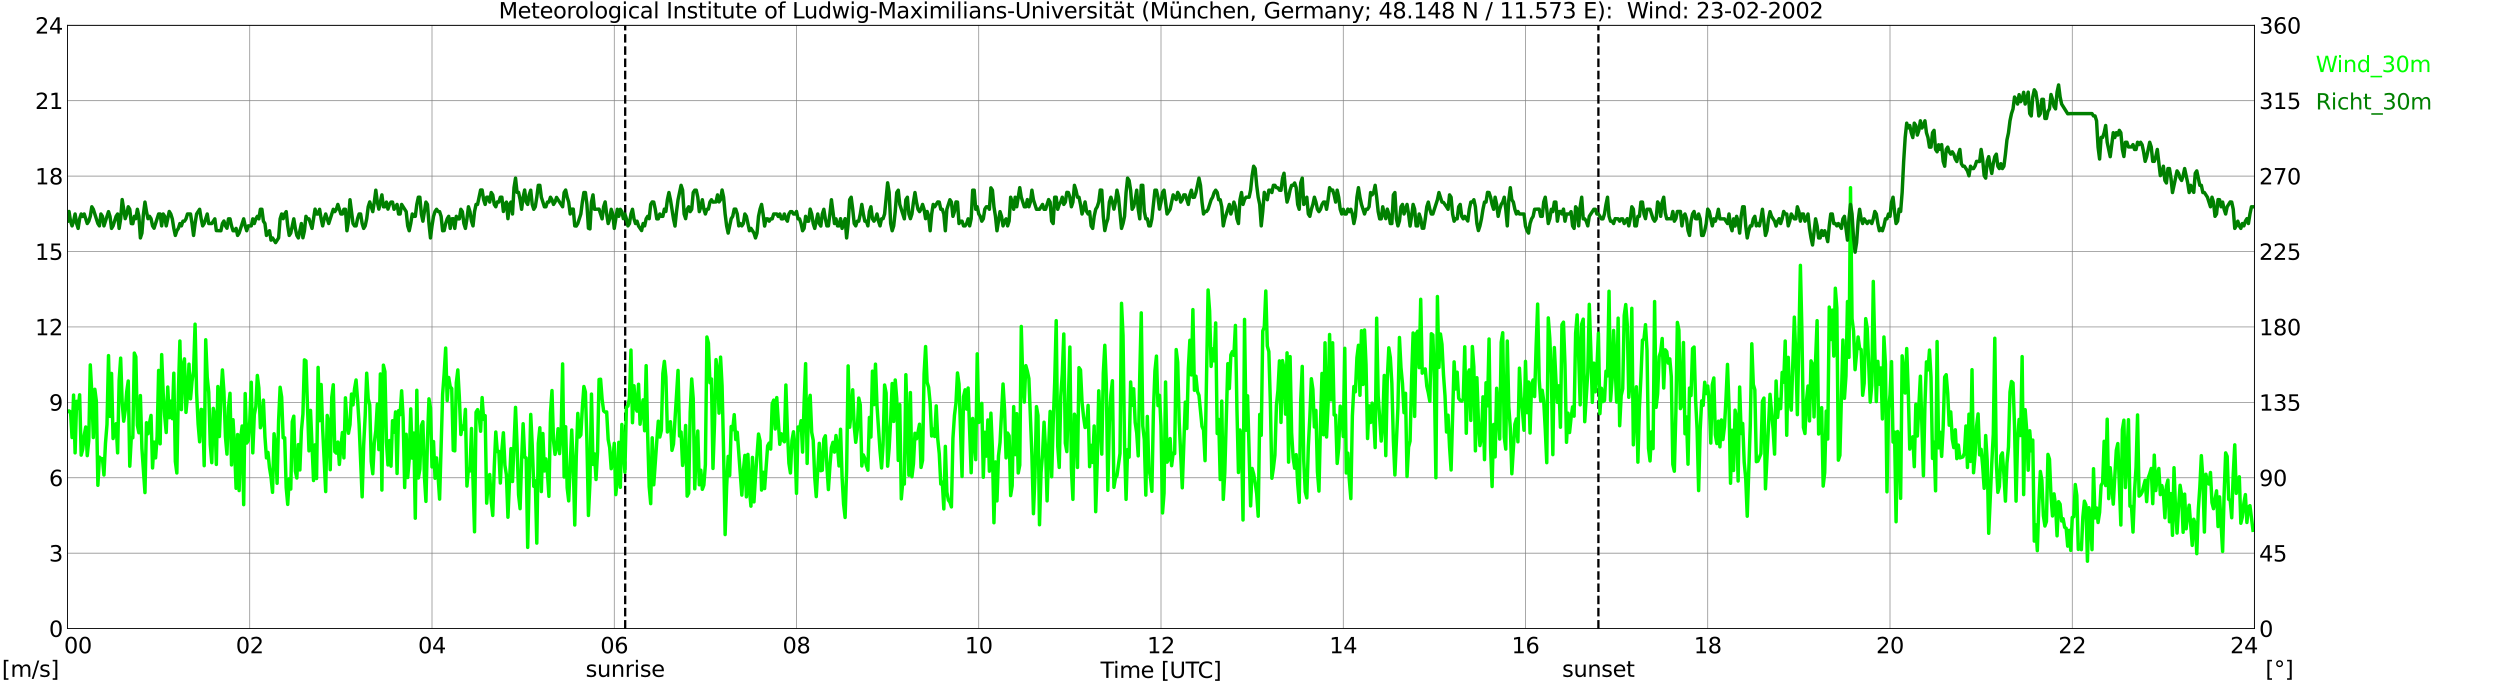
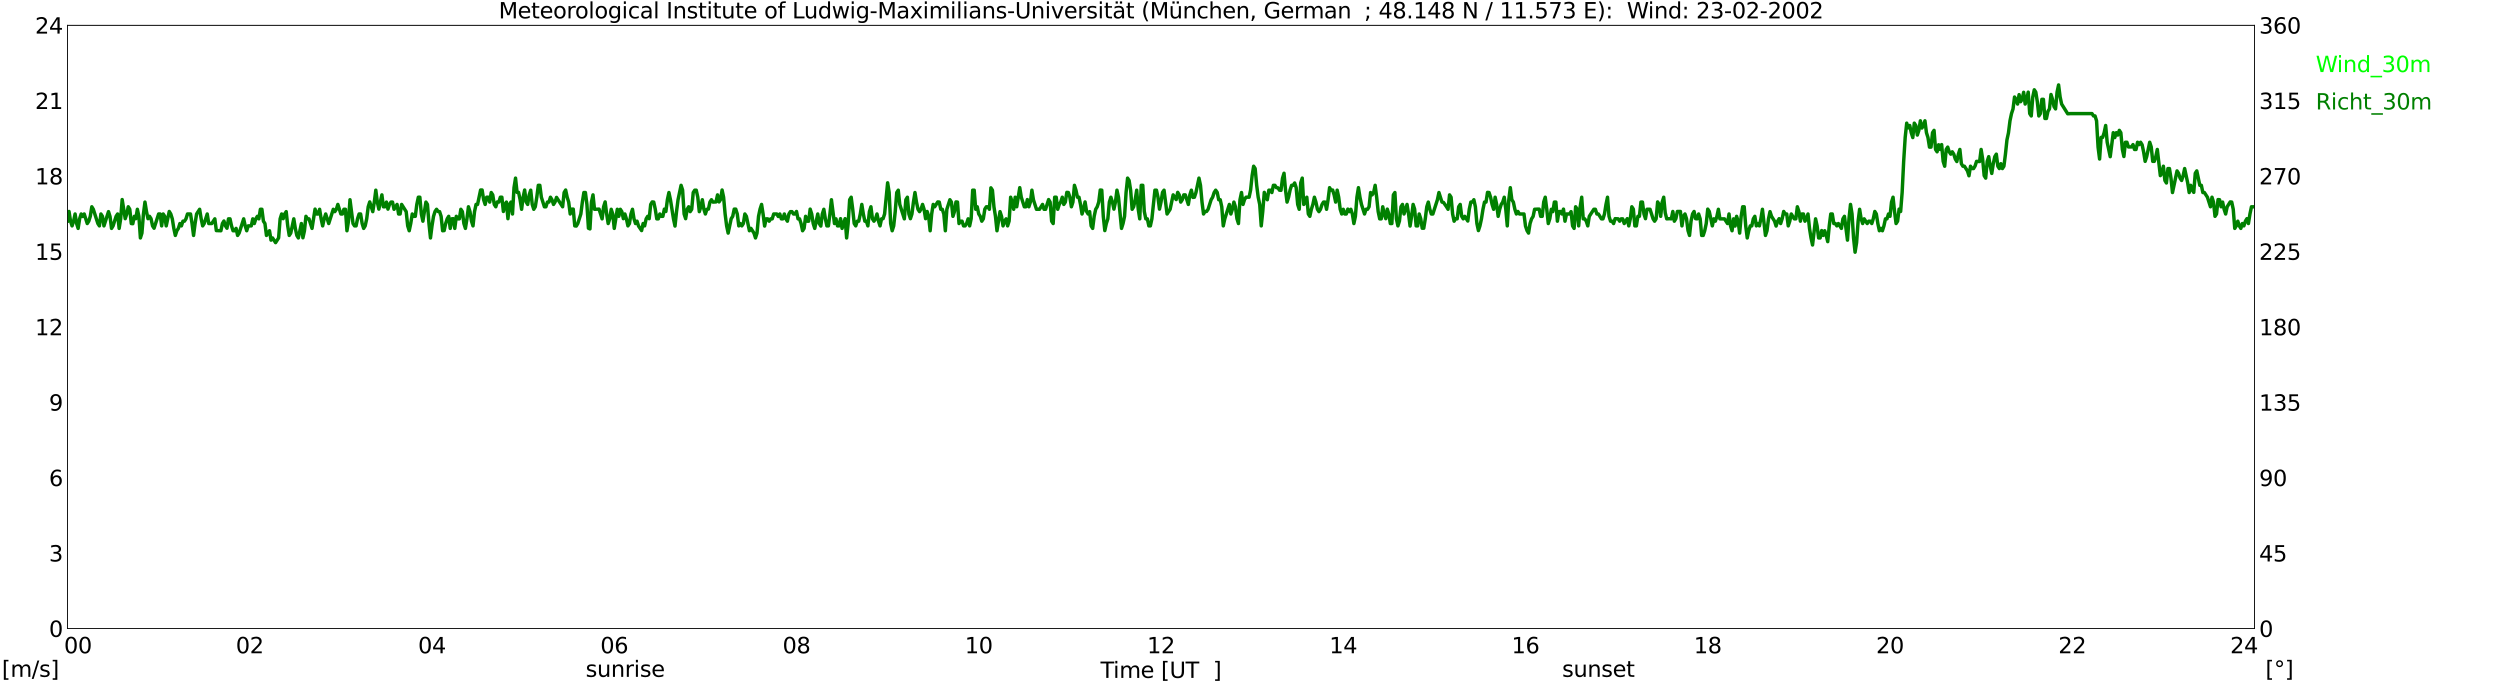
<svg xmlns="http://www.w3.org/2000/svg" xmlns:xlink="http://www.w3.org/1999/xlink" width="1085.4pt" height="296.64pt" viewBox="0 0 1085.4 296.64" version="1.1">
  <defs>
    <style type="text/css">*{stroke-linejoin: round; stroke-linecap: butt}</style>
  </defs>
  <g id="figure_1">
    <g id="patch_1">
      <path d="M 0 296.64  L 1085.4 296.64  L 1085.4 0  L 0 0  z " style="fill: #ffffff" />
    </g>
    <g id="axes_1">
      <g id="patch_2">
        <path d="M 29.306 272.909  L 978.814 272.909  L 978.814 10.976  L 29.306 10.976  z " style="fill: #ffffff" />
      </g>
      <g id="patch_3">
        <path d="M 978.814 272.909  L 978.814 272.909  L 978.814 10.976  L 978.814 10.976  z " clip-path="url(#p8bf12d86d7)" style="fill: #d3d3d3; opacity: 0.25; stroke: #d3d3d3; stroke-linejoin: miter" />
      </g>
      <g id="matplotlib.axis_1">
        <g id="xtick_1">
          <g id="line2d_1">
            <path d="M 29.306 272.909  L 29.306 10.976  " clip-path="url(#p8bf12d86d7)" style="fill: none; stroke: #808080; stroke-width: 0.3; stroke-linecap: square" />
          </g>
          <g id="line2d_2" />
          <g id="text_1">
            <g transform="translate(18.733 283.627) scale(0.095 -0.095)">
              <defs>
                <path id="DejaVuSans-20" transform="scale(0.016)" />
                <path id="DejaVuSans-30" d="M 2034 4250  Q 1547 4250 1301 3770  Q 1056 3291 1056 2328  Q 1056 1369 1301 889  Q 1547 409 2034 409  Q 2525 409 2770 889  Q 3016 1369 3016 2328  Q 3016 3291 2770 3770  Q 2525 4250 2034 4250  z M 2034 4750  Q 2819 4750 3233 4129  Q 3647 3509 3647 2328  Q 3647 1150 3233 529  Q 2819 -91 2034 -91  Q 1250 -91 836 529  Q 422 1150 422 2328  Q 422 3509 836 4129  Q 1250 4750 2034 4750  z " transform="scale(0.016)" />
              </defs>
              <use xlink:href="#DejaVuSans-20" />
              <use xlink:href="#DejaVuSans-20" transform="translate(31.787 0)" />
              <use xlink:href="#DejaVuSans-20" transform="translate(63.574 0)" />
              <use xlink:href="#DejaVuSans-30" transform="translate(95.361 0)" />
              <use xlink:href="#DejaVuSans-30" transform="translate(158.984 0)" />
            </g>
          </g>
        </g>
        <g id="xtick_2">
          <g id="line2d_3">
            <path d="M 108.431 272.909  L 108.431 10.976  " clip-path="url(#p8bf12d86d7)" style="fill: none; stroke: #808080; stroke-width: 0.3; stroke-linecap: square" />
          </g>
          <g id="line2d_4" />
          <g id="text_2">
            <g transform="translate(102.387 283.627) scale(0.095 -0.095)">
              <defs>
                <path id="DejaVuSans-32" d="M 1228 531  L 3431 531  L 3431 0  L 469 0  L 469 531  Q 828 903 1448 1529  Q 2069 2156 2228 2338  Q 2531 2678 2651 2914  Q 2772 3150 2772 3378  Q 2772 3750 2511 3984  Q 2250 4219 1831 4219  Q 1534 4219 1204 4116  Q 875 4013 500 3803  L 500 4441  Q 881 4594 1212 4672  Q 1544 4750 1819 4750  Q 2544 4750 2975 4387  Q 3406 4025 3406 3419  Q 3406 3131 3298 2873  Q 3191 2616 2906 2266  Q 2828 2175 2409 1742  Q 1991 1309 1228 531  z " transform="scale(0.016)" />
              </defs>
              <use xlink:href="#DejaVuSans-30" />
              <use xlink:href="#DejaVuSans-32" transform="translate(63.623 0)" />
            </g>
          </g>
        </g>
        <g id="xtick_3">
          <g id="line2d_5">
            <path d="M 187.557 272.909  L 187.557 10.976  " clip-path="url(#p8bf12d86d7)" style="fill: none; stroke: #808080; stroke-width: 0.3; stroke-linecap: square" />
          </g>
          <g id="line2d_6" />
          <g id="text_3">
            <g transform="translate(181.513 283.627) scale(0.095 -0.095)">
              <defs>
                <path id="DejaVuSans-34" d="M 2419 4116  L 825 1625  L 2419 1625  L 2419 4116  z M 2253 4666  L 3047 4666  L 3047 1625  L 3713 1625  L 3713 1100  L 3047 1100  L 3047 0  L 2419 0  L 2419 1100  L 313 1100  L 313 1709  L 2253 4666  z " transform="scale(0.016)" />
              </defs>
              <use xlink:href="#DejaVuSans-30" />
              <use xlink:href="#DejaVuSans-34" transform="translate(63.623 0)" />
            </g>
          </g>
        </g>
        <g id="xtick_4">
          <g id="line2d_7">
            <path d="M 266.683 272.909  L 266.683 10.976  " clip-path="url(#p8bf12d86d7)" style="fill: none; stroke: #808080; stroke-width: 0.3; stroke-linecap: square" />
          </g>
          <g id="line2d_8" />
          <g id="text_4">
            <g transform="translate(260.638 283.627) scale(0.095 -0.095)">
              <defs>
                <path id="DejaVuSans-36" d="M 2113 2584  Q 1688 2584 1439 2293  Q 1191 2003 1191 1497  Q 1191 994 1439 701  Q 1688 409 2113 409  Q 2538 409 2786 701  Q 3034 994 3034 1497  Q 3034 2003 2786 2293  Q 2538 2584 2113 2584  z M 3366 4563  L 3366 3988  Q 3128 4100 2886 4159  Q 2644 4219 2406 4219  Q 1781 4219 1451 3797  Q 1122 3375 1075 2522  Q 1259 2794 1537 2939  Q 1816 3084 2150 3084  Q 2853 3084 3261 2657  Q 3669 2231 3669 1497  Q 3669 778 3244 343  Q 2819 -91 2113 -91  Q 1303 -91 875 529  Q 447 1150 447 2328  Q 447 3434 972 4092  Q 1497 4750 2381 4750  Q 2619 4750 2861 4703  Q 3103 4656 3366 4563  z " transform="scale(0.016)" />
              </defs>
              <use xlink:href="#DejaVuSans-30" />
              <use xlink:href="#DejaVuSans-36" transform="translate(63.623 0)" />
            </g>
          </g>
        </g>
        <g id="xtick_5">
          <g id="line2d_9">
            <path d="M 345.808 272.909  L 345.808 10.976  " clip-path="url(#p8bf12d86d7)" style="fill: none; stroke: #808080; stroke-width: 0.3; stroke-linecap: square" />
          </g>
          <g id="line2d_10" />
          <g id="text_5">
            <g transform="translate(339.764 283.627) scale(0.095 -0.095)">
              <defs>
                <path id="DejaVuSans-38" d="M 2034 2216  Q 1584 2216 1326 1975  Q 1069 1734 1069 1313  Q 1069 891 1326 650  Q 1584 409 2034 409  Q 2484 409 2743 651  Q 3003 894 3003 1313  Q 3003 1734 2745 1975  Q 2488 2216 2034 2216  z M 1403 2484  Q 997 2584 770 2862  Q 544 3141 544 3541  Q 544 4100 942 4425  Q 1341 4750 2034 4750  Q 2731 4750 3128 4425  Q 3525 4100 3525 3541  Q 3525 3141 3298 2862  Q 3072 2584 2669 2484  Q 3125 2378 3379 2068  Q 3634 1759 3634 1313  Q 3634 634 3220 271  Q 2806 -91 2034 -91  Q 1263 -91 848 271  Q 434 634 434 1313  Q 434 1759 690 2068  Q 947 2378 1403 2484  z M 1172 3481  Q 1172 3119 1398 2916  Q 1625 2713 2034 2713  Q 2441 2713 2670 2916  Q 2900 3119 2900 3481  Q 2900 3844 2670 4047  Q 2441 4250 2034 4250  Q 1625 4250 1398 4047  Q 1172 3844 1172 3481  z " transform="scale(0.016)" />
              </defs>
              <use xlink:href="#DejaVuSans-30" />
              <use xlink:href="#DejaVuSans-38" transform="translate(63.623 0)" />
            </g>
          </g>
        </g>
        <g id="xtick_6">
          <g id="line2d_11">
            <path d="M 424.934 272.909  L 424.934 10.976  " clip-path="url(#p8bf12d86d7)" style="fill: none; stroke: #808080; stroke-width: 0.3; stroke-linecap: square" />
          </g>
          <g id="line2d_12" />
          <g id="text_6">
            <g transform="translate(418.89 283.627) scale(0.095 -0.095)">
              <defs>
                <path id="DejaVuSans-31" d="M 794 531  L 1825 531  L 1825 4091  L 703 3866  L 703 4441  L 1819 4666  L 2450 4666  L 2450 531  L 3481 531  L 3481 0  L 794 0  L 794 531  z " transform="scale(0.016)" />
              </defs>
              <use xlink:href="#DejaVuSans-31" />
              <use xlink:href="#DejaVuSans-30" transform="translate(63.623 0)" />
            </g>
          </g>
        </g>
        <g id="xtick_7">
          <g id="line2d_13">
            <path d="M 504.06 272.909  L 504.06 10.976  " clip-path="url(#p8bf12d86d7)" style="fill: none; stroke: #808080; stroke-width: 0.3; stroke-linecap: square" />
          </g>
          <g id="line2d_14" />
          <g id="text_7">
            <g transform="translate(498.015 283.627) scale(0.095 -0.095)">
              <use xlink:href="#DejaVuSans-31" />
              <use xlink:href="#DejaVuSans-32" transform="translate(63.623 0)" />
            </g>
          </g>
        </g>
        <g id="xtick_8">
          <g id="line2d_15">
            <path d="M 583.185 272.909  L 583.185 10.976  " clip-path="url(#p8bf12d86d7)" style="fill: none; stroke: #808080; stroke-width: 0.3; stroke-linecap: square" />
          </g>
          <g id="line2d_16" />
          <g id="text_8">
            <g transform="translate(577.141 283.627) scale(0.095 -0.095)">
              <use xlink:href="#DejaVuSans-31" />
              <use xlink:href="#DejaVuSans-34" transform="translate(63.623 0)" />
            </g>
          </g>
        </g>
        <g id="xtick_9">
          <g id="line2d_17">
            <path d="M 662.311 272.909  L 662.311 10.976  " clip-path="url(#p8bf12d86d7)" style="fill: none; stroke: #808080; stroke-width: 0.3; stroke-linecap: square" />
          </g>
          <g id="line2d_18" />
          <g id="text_9">
            <g transform="translate(656.267 283.627) scale(0.095 -0.095)">
              <use xlink:href="#DejaVuSans-31" />
              <use xlink:href="#DejaVuSans-36" transform="translate(63.623 0)" />
            </g>
          </g>
        </g>
        <g id="xtick_10">
          <g id="line2d_19">
            <path d="M 741.437 272.909  L 741.437 10.976  " clip-path="url(#p8bf12d86d7)" style="fill: none; stroke: #808080; stroke-width: 0.3; stroke-linecap: square" />
          </g>
          <g id="line2d_20" />
          <g id="text_10">
            <g transform="translate(735.392 283.627) scale(0.095 -0.095)">
              <use xlink:href="#DejaVuSans-31" />
              <use xlink:href="#DejaVuSans-38" transform="translate(63.623 0)" />
            </g>
          </g>
        </g>
        <g id="xtick_11">
          <g id="line2d_21">
            <path d="M 820.562 272.909  L 820.562 10.976  " clip-path="url(#p8bf12d86d7)" style="fill: none; stroke: #808080; stroke-width: 0.3; stroke-linecap: square" />
          </g>
          <g id="line2d_22" />
          <g id="text_11">
            <g transform="translate(814.518 283.627) scale(0.095 -0.095)">
              <use xlink:href="#DejaVuSans-32" />
              <use xlink:href="#DejaVuSans-30" transform="translate(63.623 0)" />
            </g>
          </g>
        </g>
        <g id="xtick_12">
          <g id="line2d_23">
            <path d="M 899.688 272.909  L 899.688 10.976  " clip-path="url(#p8bf12d86d7)" style="fill: none; stroke: #808080; stroke-width: 0.3; stroke-linecap: square" />
          </g>
          <g id="line2d_24" />
          <g id="text_12">
            <g transform="translate(893.644 283.627) scale(0.095 -0.095)">
              <use xlink:href="#DejaVuSans-32" />
              <use xlink:href="#DejaVuSans-32" transform="translate(63.623 0)" />
            </g>
          </g>
        </g>
        <g id="xtick_13">
          <g id="line2d_25">
            <path d="M 978.814 272.909  L 978.814 10.976  " clip-path="url(#p8bf12d86d7)" style="fill: none; stroke: #808080; stroke-width: 0.3; stroke-linecap: square" />
          </g>
          <g id="line2d_26" />
          <g id="text_13">
            <g transform="translate(968.241 283.627) scale(0.095 -0.095)">
              <use xlink:href="#DejaVuSans-32" />
              <use xlink:href="#DejaVuSans-34" transform="translate(63.623 0)" />
              <use xlink:href="#DejaVuSans-20" transform="translate(127.246 0)" />
              <use xlink:href="#DejaVuSans-20" transform="translate(159.033 0)" />
              <use xlink:href="#DejaVuSans-20" transform="translate(190.82 0)" />
            </g>
          </g>
        </g>
        <g id="text_14">
          <g transform="translate(477.806 294.322) scale(0.095 -0.095)">
            <defs>
              <path id="DejaVuSans-54" d="M -19 4666  L 3928 4666  L 3928 4134  L 2272 4134  L 2272 0  L 1638 0  L 1638 4134  L -19 4134  L -19 4666  z " transform="scale(0.016)" />
              <path id="DejaVuSans-69" d="M 603 3500  L 1178 3500  L 1178 0  L 603 0  L 603 3500  z M 603 4863  L 1178 4863  L 1178 4134  L 603 4134  L 603 4863  z " transform="scale(0.016)" />
              <path id="DejaVuSans-6d" d="M 3328 2828  Q 3544 3216 3844 3400  Q 4144 3584 4550 3584  Q 5097 3584 5394 3201  Q 5691 2819 5691 2113  L 5691 0  L 5113 0  L 5113 2094  Q 5113 2597 4934 2840  Q 4756 3084 4391 3084  Q 3944 3084 3684 2787  Q 3425 2491 3425 1978  L 3425 0  L 2847 0  L 2847 2094  Q 2847 2600 2669 2842  Q 2491 3084 2119 3084  Q 1678 3084 1418 2786  Q 1159 2488 1159 1978  L 1159 0  L 581 0  L 581 3500  L 1159 3500  L 1159 2956  Q 1356 3278 1631 3431  Q 1906 3584 2284 3584  Q 2666 3584 2933 3390  Q 3200 3197 3328 2828  z " transform="scale(0.016)" />
              <path id="DejaVuSans-65" d="M 3597 1894  L 3597 1613  L 953 1613  Q 991 1019 1311 708  Q 1631 397 2203 397  Q 2534 397 2845 478  Q 3156 559 3463 722  L 3463 178  Q 3153 47 2828 -22  Q 2503 -91 2169 -91  Q 1331 -91 842 396  Q 353 884 353 1716  Q 353 2575 817 3079  Q 1281 3584 2069 3584  Q 2775 3584 3186 3129  Q 3597 2675 3597 1894  z M 3022 2063  Q 3016 2534 2758 2815  Q 2500 3097 2075 3097  Q 1594 3097 1305 2825  Q 1016 2553 972 2059  L 3022 2063  z " transform="scale(0.016)" />
              <path id="DejaVuSans-5b" d="M 550 4863  L 1875 4863  L 1875 4416  L 1125 4416  L 1125 -397  L 1875 -397  L 1875 -844  L 550 -844  L 550 4863  z " transform="scale(0.016)" />
              <path id="DejaVuSans-55" d="M 556 4666  L 1191 4666  L 1191 1831  Q 1191 1081 1462 751  Q 1734 422 2344 422  Q 2950 422 3222 751  Q 3494 1081 3494 1831  L 3494 4666  L 4128 4666  L 4128 1753  Q 4128 841 3676 375  Q 3225 -91 2344 -91  Q 1459 -91 1007 375  Q 556 841 556 1753  L 556 4666  z " transform="scale(0.016)" />
-               <path id="DejaVuSans-43" d="M 4122 4306  L 4122 3641  Q 3803 3938 3442 4084  Q 3081 4231 2675 4231  Q 1875 4231 1450 3742  Q 1025 3253 1025 2328  Q 1025 1406 1450 917  Q 1875 428 2675 428  Q 3081 428 3442 575  Q 3803 722 4122 1019  L 4122 359  Q 3791 134 3420 21  Q 3050 -91 2638 -91  Q 1578 -91 968 557  Q 359 1206 359 2328  Q 359 3453 968 4101  Q 1578 4750 2638 4750  Q 3056 4750 3426 4639  Q 3797 4528 4122 4306  z " transform="scale(0.016)" />
              <path id="DejaVuSans-5d" d="M 1947 4863  L 1947 -844  L 622 -844  L 622 -397  L 1369 -397  L 1369 4416  L 622 4416  L 622 4863  L 1947 4863  z " transform="scale(0.016)" />
            </defs>
            <use xlink:href="#DejaVuSans-54" />
            <use xlink:href="#DejaVuSans-69" transform="translate(57.959 0)" />
            <use xlink:href="#DejaVuSans-6d" transform="translate(85.742 0)" />
            <use xlink:href="#DejaVuSans-65" transform="translate(183.154 0)" />
            <use xlink:href="#DejaVuSans-20" transform="translate(244.678 0)" />
            <use xlink:href="#DejaVuSans-5b" transform="translate(276.465 0)" />
            <use xlink:href="#DejaVuSans-55" transform="translate(315.479 0)" />
            <use xlink:href="#DejaVuSans-54" transform="translate(388.672 0)" />
            <use xlink:href="#DejaVuSans-43" transform="translate(443.881 0)" />
            <use xlink:href="#DejaVuSans-5d" transform="translate(513.705 0)" />
          </g>
        </g>
      </g>
      <g id="matplotlib.axis_2">
        <g id="ytick_1">
          <g id="line2d_27">
            <path d="M 29.306 272.909  L 978.814 272.909  " clip-path="url(#p8bf12d86d7)" style="fill: none; stroke: #808080; stroke-width: 0.3; stroke-linecap: square" />
          </g>
          <g id="line2d_28" />
          <g id="text_15">
            <g transform="translate(21.261 276.518) scale(0.095 -0.095)">
              <use xlink:href="#DejaVuSans-30" />
            </g>
          </g>
        </g>
        <g id="ytick_2">
          <g id="line2d_29">
            <path d="M 29.306 240.167  L 978.814 240.167  " clip-path="url(#p8bf12d86d7)" style="fill: none; stroke: #808080; stroke-width: 0.3; stroke-linecap: square" />
          </g>
          <g id="line2d_30" />
          <g id="text_16">
            <g transform="translate(21.261 243.776) scale(0.095 -0.095)">
              <defs>
                <path id="DejaVuSans-33" d="M 2597 2516  Q 3050 2419 3304 2112  Q 3559 1806 3559 1356  Q 3559 666 3084 287  Q 2609 -91 1734 -91  Q 1441 -91 1130 -33  Q 819 25 488 141  L 488 750  Q 750 597 1062 519  Q 1375 441 1716 441  Q 2309 441 2620 675  Q 2931 909 2931 1356  Q 2931 1769 2642 2001  Q 2353 2234 1838 2234  L 1294 2234  L 1294 2753  L 1863 2753  Q 2328 2753 2575 2939  Q 2822 3125 2822 3475  Q 2822 3834 2567 4026  Q 2313 4219 1838 4219  Q 1578 4219 1281 4162  Q 984 4106 628 3988  L 628 4550  Q 988 4650 1302 4700  Q 1616 4750 1894 4750  Q 2613 4750 3031 4423  Q 3450 4097 3450 3541  Q 3450 3153 3228 2886  Q 3006 2619 2597 2516  z " transform="scale(0.016)" />
              </defs>
              <use xlink:href="#DejaVuSans-33" />
            </g>
          </g>
        </g>
        <g id="ytick_3">
          <g id="line2d_31">
            <path d="M 29.306 207.426  L 978.814 207.426  " clip-path="url(#p8bf12d86d7)" style="fill: none; stroke: #808080; stroke-width: 0.3; stroke-linecap: square" />
          </g>
          <g id="line2d_32" />
          <g id="text_17">
            <g transform="translate(21.261 211.035) scale(0.095 -0.095)">
              <use xlink:href="#DejaVuSans-36" />
            </g>
          </g>
        </g>
        <g id="ytick_4">
          <g id="line2d_33">
            <path d="M 29.306 174.684  L 978.814 174.684  " clip-path="url(#p8bf12d86d7)" style="fill: none; stroke: #808080; stroke-width: 0.3; stroke-linecap: square" />
          </g>
          <g id="line2d_34" />
          <g id="text_18">
            <g transform="translate(21.261 178.293) scale(0.095 -0.095)">
              <defs>
                <path id="DejaVuSans-39" d="M 703 97  L 703 672  Q 941 559 1184 500  Q 1428 441 1663 441  Q 2288 441 2617 861  Q 2947 1281 2994 2138  Q 2813 1869 2534 1725  Q 2256 1581 1919 1581  Q 1219 1581 811 2004  Q 403 2428 403 3163  Q 403 3881 828 4315  Q 1253 4750 1959 4750  Q 2769 4750 3195 4129  Q 3622 3509 3622 2328  Q 3622 1225 3098 567  Q 2575 -91 1691 -91  Q 1453 -91 1209 -44  Q 966 3 703 97  z M 1959 2075  Q 2384 2075 2632 2365  Q 2881 2656 2881 3163  Q 2881 3666 2632 3958  Q 2384 4250 1959 4250  Q 1534 4250 1286 3958  Q 1038 3666 1038 3163  Q 1038 2656 1286 2365  Q 1534 2075 1959 2075  z " transform="scale(0.016)" />
              </defs>
              <use xlink:href="#DejaVuSans-39" />
            </g>
          </g>
        </g>
        <g id="ytick_5">
          <g id="line2d_35">
            <path d="M 29.306 141.942  L 978.814 141.942  " clip-path="url(#p8bf12d86d7)" style="fill: none; stroke: #808080; stroke-width: 0.3; stroke-linecap: square" />
          </g>
          <g id="line2d_36" />
          <g id="text_19">
            <g transform="translate(15.217 145.551) scale(0.095 -0.095)">
              <use xlink:href="#DejaVuSans-31" />
              <use xlink:href="#DejaVuSans-32" transform="translate(63.623 0)" />
            </g>
          </g>
        </g>
        <g id="ytick_6">
          <g id="line2d_37">
-             <path d="M 29.306 109.201  L 978.814 109.201  " clip-path="url(#p8bf12d86d7)" style="fill: none; stroke: #808080; stroke-width: 0.3; stroke-linecap: square" />
-           </g>
+             </g>
          <g id="line2d_38" />
          <g id="text_20">
            <g transform="translate(15.217 112.81) scale(0.095 -0.095)">
              <defs>
                <path id="DejaVuSans-35" d="M 691 4666  L 3169 4666  L 3169 4134  L 1269 4134  L 1269 2991  Q 1406 3038 1543 3061  Q 1681 3084 1819 3084  Q 2600 3084 3056 2656  Q 3513 2228 3513 1497  Q 3513 744 3044 326  Q 2575 -91 1722 -91  Q 1428 -91 1123 -41  Q 819 9 494 109  L 494 744  Q 775 591 1075 516  Q 1375 441 1709 441  Q 2250 441 2565 725  Q 2881 1009 2881 1497  Q 2881 1984 2565 2268  Q 2250 2553 1709 2553  Q 1456 2553 1204 2497  Q 953 2441 691 2322  L 691 4666  z " transform="scale(0.016)" />
              </defs>
              <use xlink:href="#DejaVuSans-31" />
              <use xlink:href="#DejaVuSans-35" transform="translate(63.623 0)" />
            </g>
          </g>
        </g>
        <g id="ytick_7">
          <g id="line2d_39">
            <path d="M 29.306 76.459  L 978.814 76.459  " clip-path="url(#p8bf12d86d7)" style="fill: none; stroke: #808080; stroke-width: 0.3; stroke-linecap: square" />
          </g>
          <g id="line2d_40" />
          <g id="text_21">
            <g transform="translate(15.217 80.068) scale(0.095 -0.095)">
              <use xlink:href="#DejaVuSans-31" />
              <use xlink:href="#DejaVuSans-38" transform="translate(63.623 0)" />
            </g>
          </g>
        </g>
        <g id="ytick_8">
          <g id="line2d_41">
            <path d="M 29.306 43.717  L 978.814 43.717  " clip-path="url(#p8bf12d86d7)" style="fill: none; stroke: #808080; stroke-width: 0.3; stroke-linecap: square" />
          </g>
          <g id="line2d_42" />
          <g id="text_22">
            <g transform="translate(15.217 47.327) scale(0.095 -0.095)">
              <use xlink:href="#DejaVuSans-32" />
              <use xlink:href="#DejaVuSans-31" transform="translate(63.623 0)" />
            </g>
          </g>
        </g>
        <g id="ytick_9">
          <g id="line2d_43">
            <path d="M 29.306 10.976  L 978.814 10.976  " clip-path="url(#p8bf12d86d7)" style="fill: none; stroke: #808080; stroke-width: 0.3; stroke-linecap: square" />
          </g>
          <g id="line2d_44" />
          <g id="text_23">
            <g transform="translate(15.217 14.585) scale(0.095 -0.095)">
              <use xlink:href="#DejaVuSans-32" />
              <use xlink:href="#DejaVuSans-34" transform="translate(63.623 0)" />
            </g>
          </g>
        </g>
      </g>
      <g id="line2d_45">
        <path d="M 271.43 272.909  L 271.43 10.976  " clip-path="url(#p8bf12d86d7)" style="fill: none; stroke-dasharray: 3.7,1.6; stroke-dashoffset: 0; stroke: #000000" />
      </g>
      <g id="line2d_46">
        <path d="M 693.961 272.909  L 693.961 10.976  " clip-path="url(#p8bf12d86d7)" style="fill: none; stroke-dasharray: 3.7,1.6; stroke-dashoffset: 0; stroke: #000000" />
      </g>
      <g id="line2d_47">
        <path d="M 29.306 178.831  L 29.965 178.395  L 30.625 178.831  L 31.284 189.963  L 31.943 171.519  L 32.603 196.621  L 33.262 174.247  L 33.921 177.303  L 34.581 171.41  L 35.24 197.603  L 35.9 195.093  L 36.559 188.981  L 37.218 185.379  L 37.878 197.821  L 38.537 191.273  L 39.197 158.422  L 39.856 170.427  L 40.515 189.963  L 41.175 169.009  L 41.834 174.138  L 42.493 210.7  L 43.153 198.476  L 43.812 199.131  L 44.472 199.131  L 45.131 206.225  L 45.79 192.474  L 46.45 184.288  L 47.109 154.384  L 47.768 180.796  L 48.428 162.133  L 49.087 190.4  L 49.747 187.562  L 50.406 183.961  L 51.065 196.621  L 51.725 165.189  L 52.384 155.475  L 53.043 174.902  L 53.703 182.869  L 54.362 178.176  L 55.022 169.991  L 55.681 165.407  L 56.34 202.405  L 57 189.963  L 57.659 190.072  L 58.319 153.293  L 58.978 154.93  L 59.637 184.616  L 60.297 187.89  L 60.956 171.737  L 61.615 194.765  L 62.934 213.865  L 63.594 183.524  L 64.253 188.326  L 64.912 183.633  L 65.572 180.359  L 66.231 203.169  L 66.89 191.928  L 67.55 198.804  L 68.209 189.527  L 68.869 160.823  L 69.528 192.692  L 70.187 153.948  L 70.847 170.537  L 71.506 180.687  L 72.166 187.781  L 72.825 168.026  L 73.484 181.341  L 74.144 174.138  L 74.803 181.778  L 75.462 162.024  L 76.122 200.331  L 76.781 205.352  L 77.441 170.1  L 78.1 148.054  L 78.759 177.849  L 79.419 158.859  L 80.078 155.803  L 80.737 179.049  L 81.397 171.737  L 82.056 158.095  L 82.716 173.156  L 83.375 165.516  L 84.034 161.151  L 84.694 140.742  L 85.353 170.537  L 86.013 184.07  L 86.672 191.819  L 87.331 177.74  L 87.991 178.067  L 88.65 202.187  L 89.309 147.508  L 89.969 163.77  L 90.628 170.318  L 91.288 193.019  L 91.947 200.877  L 92.606 177.303  L 93.266 180.577  L 93.925 201.641  L 94.584 167.808  L 95.244 189.527  L 95.903 172.283  L 96.563 160.605  L 97.222 170.209  L 97.881 189.636  L 98.541 197.166  L 99.2 177.085  L 99.86 170.755  L 100.519 201.859  L 101.178 182.214  L 101.838 194.656  L 102.497 212.009  L 103.156 188.654  L 103.816 212.992  L 104.475 190.072  L 105.135 184.943  L 105.794 219.103  L 106.453 170.864  L 107.113 192.364  L 107.772 191.382  L 108.431 182.978  L 109.091 165.953  L 109.75 196.621  L 110.41 180.032  L 111.069 176.539  L 111.728 163.006  L 112.388 168.463  L 113.047 185.707  L 113.707 183.742  L 114.366 173.702  L 115.025 189.636  L 115.685 198.804  L 116.344 196.403  L 117.003 203.06  L 117.663 207.098  L 118.322 213.756  L 118.982 188.326  L 119.641 193.565  L 120.3 209.827  L 120.96 182.542  L 121.619 168.136  L 122.278 172.392  L 122.938 190.072  L 123.597 190.072  L 124.257 211.682  L 124.916 218.994  L 125.575 207.862  L 126.235 212.337  L 126.894 183.088  L 127.553 180.687  L 128.213 204.479  L 128.872 207.535  L 129.532 193.019  L 130.191 204.042  L 130.85 187.017  L 131.51 179.813  L 132.169 156.239  L 132.829 156.676  L 134.147 195.748  L 134.807 178.176  L 136.125 208.626  L 136.785 193.128  L 137.444 207.753  L 138.104 159.514  L 138.763 182.651  L 139.422 166.935  L 140.082 186.143  L 141.4 213.428  L 142.06 180.359  L 142.719 183.524  L 143.379 203.933  L 144.038 172.501  L 144.697 167.044  L 145.357 196.075  L 146.016 196.73  L 146.676 191.928  L 147.335 201.641  L 147.994 194.001  L 148.654 187.781  L 149.313 198.804  L 149.972 172.719  L 150.632 183.524  L 151.291 188.108  L 151.951 184.397  L 152.61 171.082  L 153.269 175.775  L 153.929 168.79  L 154.588 164.971  L 155.247 173.592  L 155.907 184.288  L 157.226 215.72  L 157.885 193.347  L 158.544 180.577  L 159.204 162.024  L 159.863 173.156  L 160.523 175.775  L 161.182 200.331  L 161.841 205.679  L 162.501 192.255  L 163.16 187.017  L 163.819 175.448  L 164.479 195.202  L 165.138 162.351  L 165.798 212.773  L 166.457 158.531  L 167.116 161.369  L 167.776 191.928  L 168.435 201.859  L 169.094 191.273  L 169.754 202.405  L 170.413 182.651  L 171.073 187.671  L 171.732 178.831  L 172.391 205.57  L 173.051 178.285  L 173.71 180.032  L 174.37 169.663  L 175.029 181.56  L 175.688 211.682  L 176.348 188.545  L 177.007 207.316  L 177.666 199.349  L 178.326 177.521  L 178.985 198.913  L 179.645 187.999  L 180.304 224.997  L 180.963 169.445  L 181.623 207.535  L 182.282 203.715  L 182.941 184.834  L 183.601 183.088  L 184.26 206.771  L 184.92 217.685  L 185.579 191.055  L 186.238 173.156  L 186.898 177.085  L 187.557 202.733  L 188.217 191.71  L 188.876 207.644  L 189.535 198.804  L 190.195 206.771  L 190.854 216.702  L 192.173 171.082  L 192.832 162.242  L 193.492 151.11  L 194.151 173.92  L 194.81 163.879  L 195.47 167.917  L 196.129 168.681  L 196.788 195.529  L 197.448 195.748  L 198.107 166.171  L 198.767 160.605  L 199.426 172.392  L 200.085 188.654  L 200.745 184.943  L 201.404 186.362  L 202.063 177.74  L 202.723 211.027  L 203.382 203.606  L 204.042 204.479  L 204.701 186.034  L 206.02 230.89  L 206.679 178.94  L 207.339 177.849  L 207.998 180.25  L 208.657 187.235  L 209.317 172.61  L 209.976 182.105  L 210.635 180.468  L 211.295 218.449  L 211.954 208.953  L 212.614 206.007  L 213.273 217.466  L 213.932 223.796  L 214.592 202.623  L 215.251 187.562  L 215.91 196.075  L 216.57 195.966  L 217.229 209.717  L 217.889 195.42  L 218.548 187.89  L 219.207 201.969  L 219.867 206.225  L 220.526 224.56  L 221.845 194.765  L 222.504 209.063  L 223.823 176.867  L 224.482 193.128  L 225.142 214.847  L 225.801 220.85  L 226.461 199.786  L 227.12 183.961  L 227.779 198.476  L 228.439 198.804  L 229.098 237.657  L 230.417 179.923  L 231.076 193.456  L 231.736 211.136  L 232.395 208.735  L 233.054 235.802  L 233.714 192.474  L 234.373 185.707  L 235.033 213.428  L 235.692 188.217  L 236.351 204.479  L 237.011 199.24  L 237.67 205.352  L 238.329 215.502  L 238.989 179.268  L 239.648 169.554  L 240.308 191.382  L 240.967 197.276  L 241.626 194.22  L 242.286 186.143  L 242.945 196.948  L 243.604 188.217  L 244.264 157.986  L 244.923 207.098  L 245.583 185.27  L 246.242 211.791  L 246.901 217.466  L 248.22 186.689  L 248.88 202.078  L 249.539 227.944  L 250.198 198.149  L 250.858 179.486  L 251.517 189.745  L 252.176 188.872  L 252.836 176.976  L 253.495 167.808  L 254.155 170.209  L 254.814 191.491  L 255.473 223.796  L 256.133 209.499  L 256.792 171.082  L 257.451 201.641  L 258.111 197.057  L 258.77 208.189  L 259.43 196.184  L 260.089 164.752  L 260.748 164.643  L 261.408 173.265  L 262.067 178.395  L 262.726 178.94  L 263.386 178.831  L 264.045 190.836  L 264.705 194.329  L 265.364 203.497  L 266.023 200.113  L 266.683 192.474  L 267.342 214.738  L 268.002 208.299  L 268.661 192.037  L 269.32 211.573  L 269.98 184.288  L 271.298 205.024  L 271.958 176.758  L 272.617 176.321  L 273.277 172.938  L 273.936 151.983  L 274.595 183.524  L 275.255 167.481  L 275.914 176.758  L 276.573 178.504  L 277.233 166.826  L 277.892 184.179  L 278.552 177.412  L 279.211 173.592  L 279.87 187.017  L 280.53 158.75  L 281.189 188.981  L 281.849 211.245  L 282.508 218.667  L 283.167 190.072  L 283.827 210.481  L 285.145 191.6  L 285.805 182.869  L 286.464 189.745  L 287.124 186.907  L 287.783 162.133  L 288.442 156.894  L 289.102 163.661  L 289.761 187.562  L 290.42 186.034  L 291.08 183.088  L 291.739 195.529  L 292.399 192.801  L 294.377 160.823  L 295.036 189.308  L 295.696 187.562  L 296.355 202.078  L 297.014 197.603  L 297.674 184.725  L 298.333 215.393  L 298.992 214.083  L 299.652 178.94  L 300.311 164.534  L 300.971 173.047  L 301.63 212.228  L 302.289 195.857  L 302.949 187.126  L 303.608 210.481  L 304.267 204.151  L 304.927 212.446  L 305.586 210.591  L 306.246 201.75  L 306.905 146.308  L 307.564 148.927  L 308.224 166.171  L 308.883 164.534  L 309.543 203.387  L 310.202 184.179  L 310.861 156.13  L 311.521 160.714  L 312.18 179.377  L 312.839 155.039  L 313.499 167.59  L 314.158 196.184  L 314.818 232.091  L 315.477 211.245  L 316.136 198.149  L 316.796 206.443  L 317.455 185.161  L 318.114 186.58  L 318.774 180.032  L 319.433 190.836  L 320.093 187.671  L 322.071 214.956  L 322.73 204.37  L 323.39 197.712  L 324.049 215.72  L 324.708 197.276  L 325.368 212.446  L 326.027 219.758  L 326.686 198.585  L 327.346 217.903  L 328.005 206.88  L 329.324 188.435  L 329.983 191.382  L 330.643 212.773  L 331.302 205.024  L 331.961 212.118  L 333.28 193.565  L 333.94 192.364  L 334.599 194.984  L 335.258 175.339  L 335.918 173.702  L 336.577 186.253  L 337.236 172.61  L 338.555 192.91  L 339.215 188.326  L 339.874 190.946  L 340.533 191.819  L 341.193 167.153  L 341.852 186.689  L 342.512 201.095  L 343.171 205.352  L 343.83 191.273  L 344.49 187.453  L 345.149 193.456  L 345.808 214.192  L 346.468 185.379  L 347.127 186.689  L 347.787 182.651  L 348.446 196.293  L 349.105 175.12  L 349.765 157.877  L 350.424 201.205  L 351.083 175.011  L 351.743 171.628  L 352.402 187.671  L 353.062 191.164  L 353.721 207.207  L 354.38 215.611  L 355.699 192.474  L 356.359 204.37  L 357.018 204.151  L 357.677 190.618  L 358.337 189.199  L 358.996 202.296  L 359.655 212.555  L 360.315 202.405  L 360.974 194.329  L 361.634 192.037  L 362.293 196.293  L 362.952 189.09  L 363.612 194.001  L 364.271 202.296  L 364.93 186.362  L 365.59 206.88  L 366.249 218.885  L 366.909 224.669  L 367.568 204.37  L 368.227 158.859  L 368.887 185.489  L 369.546 179.159  L 370.206 169.227  L 370.865 185.052  L 371.524 192.037  L 372.184 186.689  L 372.843 172.829  L 373.502 175.775  L 374.162 202.296  L 374.821 197.494  L 375.481 199.022  L 376.14 202.078  L 376.799 204.151  L 377.459 181.232  L 378.118 189.745  L 378.777 161.151  L 379.437 175.666  L 380.096 158.095  L 380.756 176.103  L 382.074 195.748  L 382.734 203.169  L 383.393 193.128  L 384.053 167.153  L 384.712 170.646  L 385.371 202.405  L 386.031 194.547  L 386.69 182.214  L 387.349 166.498  L 388.009 182.978  L 388.668 164.971  L 389.328 173.156  L 389.987 199.895  L 390.646 175.666  L 391.306 216.593  L 391.965 208.953  L 392.624 210.154  L 393.284 162.679  L 394.603 206.334  L 395.262 170.427  L 395.921 206.989  L 396.581 201.423  L 397.24 188.108  L 397.899 190.509  L 398.559 187.671  L 399.218 184.179  L 399.878 202.951  L 400.537 199.895  L 401.196 162.351  L 401.856 150.455  L 402.515 165.953  L 403.175 168.136  L 403.834 175.12  L 404.493 189.308  L 405.153 186.253  L 405.812 189.527  L 406.471 176.212  L 407.131 190.509  L 407.79 197.057  L 408.45 210.154  L 409.109 209.281  L 409.768 220.959  L 410.428 193.783  L 411.087 213.646  L 411.746 217.139  L 412.406 218.012  L 413.065 220.086  L 413.725 190.291  L 414.384 180.359  L 415.043 175.011  L 415.703 161.915  L 416.362 166.717  L 417.681 206.88  L 418.34 172.174  L 419 169.227  L 419.659 177.631  L 420.318 168.463  L 421.637 205.243  L 422.297 181.669  L 423.615 199.568  L 424.275 153.62  L 424.934 183.415  L 425.593 182.651  L 426.253 175.12  L 426.912 207.207  L 427.572 187.671  L 428.231 198.04  L 428.89 182.324  L 429.55 204.588  L 430.209 179.377  L 430.869 195.093  L 431.528 226.961  L 432.187 200.55  L 432.847 217.466  L 433.506 197.93  L 434.165 192.146  L 435.484 166.717  L 436.144 177.958  L 436.803 198.804  L 437.462 187.999  L 438.122 189.199  L 438.781 215.174  L 439.44 210.918  L 440.1 176.539  L 440.759 197.385  L 441.419 179.595  L 442.078 205.352  L 442.737 201.969  L 443.397 141.724  L 444.056 165.189  L 444.716 174.575  L 445.375 158.75  L 446.034 161.151  L 446.694 164.316  L 448.012 197.603  L 448.672 223.032  L 449.331 206.989  L 449.991 176.539  L 450.65 180.359  L 451.309 227.834  L 451.969 205.243  L 452.628 197.385  L 453.287 183.306  L 453.947 195.202  L 454.606 217.466  L 455.266 194.438  L 455.925 178.613  L 456.584 206.989  L 457.244 184.07  L 457.903 166.062  L 458.563 139.214  L 459.222 193.783  L 459.881 202.951  L 460.541 172.065  L 461.2 162.133  L 461.859 144.998  L 462.519 192.364  L 463.178 196.075  L 464.497 150.673  L 465.156 203.497  L 465.816 216.811  L 466.475 179.813  L 467.134 181.669  L 467.794 202.951  L 468.453 159.623  L 469.113 160.605  L 469.772 174.466  L 470.431 180.905  L 471.091 185.598  L 471.75 185.27  L 472.409 175.994  L 473.069 202.623  L 473.728 193.347  L 474.388 200.768  L 475.047 184.943  L 475.706 222.159  L 476.366 201.423  L 477.025 169.663  L 478.344 197.166  L 479.003 162.024  L 479.663 149.909  L 480.322 166.498  L 480.981 212.882  L 481.641 183.197  L 482.3 171.41  L 482.96 165.298  L 483.619 211.573  L 484.278 207.535  L 484.938 206.552  L 486.256 196.839  L 486.916 131.683  L 487.575 145.653  L 488.235 193.347  L 488.894 216.811  L 489.553 195.202  L 490.213 198.476  L 490.872 165.844  L 491.532 175.994  L 492.191 168.79  L 492.85 183.415  L 493.51 187.89  L 494.169 197.93  L 494.828 163.333  L 495.488 135.83  L 496.147 184.943  L 496.807 190.836  L 497.466 214.956  L 498.125 180.796  L 498.785 203.278  L 499.444 206.989  L 500.103 213.319  L 500.763 178.722  L 501.422 161.042  L 502.082 154.602  L 502.741 176.103  L 503.4 171.628  L 504.06 184.834  L 504.719 222.705  L 505.379 214.083  L 506.038 165.844  L 506.697 200.659  L 507.357 199.458  L 508.016 190.4  L 508.675 202.187  L 509.335 196.73  L 509.994 196.948  L 510.654 151.765  L 511.313 157.331  L 511.972 183.415  L 513.291 211.791  L 514.61 174.575  L 515.269 186.034  L 515.929 159.95  L 516.588 147.727  L 517.247 162.788  L 517.907 134.412  L 518.566 169.445  L 519.226 163.333  L 519.885 169.991  L 520.544 171.628  L 521.863 185.161  L 522.522 186.689  L 523.182 200.004  L 524.501 125.899  L 525.16 134.957  L 525.819 159.077  L 526.479 151.437  L 527.138 156.676  L 527.797 140.196  L 528.457 188.217  L 529.116 182.105  L 529.776 208.189  L 530.435 174.138  L 531.094 216.811  L 531.754 205.134  L 533.073 157.877  L 533.732 168.681  L 534.391 154.057  L 535.051 152.638  L 535.71 154.275  L 536.369 141.287  L 537.029 177.631  L 537.688 205.134  L 538.348 186.689  L 539.007 189.963  L 539.666 225.761  L 540.326 138.668  L 540.985 186.798  L 541.644 171.846  L 542.963 219.649  L 543.623 203.387  L 544.282 205.788  L 544.941 209.499  L 545.601 214.41  L 546.26 224.124  L 546.919 179.923  L 547.579 188.981  L 548.238 143.688  L 548.898 142.051  L 549.557 126.335  L 550.216 150.237  L 550.876 152.638  L 551.535 174.575  L 552.195 207.644  L 552.854 203.278  L 553.513 197.603  L 554.173 175.994  L 554.832 169.445  L 555.491 156.676  L 556.151 183.415  L 556.81 156.567  L 557.47 160.168  L 558.129 179.813  L 558.788 153.184  L 559.448 200.659  L 560.107 154.821  L 560.766 187.781  L 561.426 198.694  L 562.085 203.278  L 562.745 197.385  L 563.404 209.936  L 564.063 218.121  L 564.723 173.811  L 565.382 159.077  L 566.042 200.113  L 566.701 213.537  L 567.36 216.157  L 568.02 193.892  L 568.679 181.014  L 569.338 164.425  L 569.998 169.009  L 570.657 185.379  L 571.317 178.176  L 571.976 204.806  L 572.635 213.21  L 573.295 184.288  L 573.954 162.133  L 574.613 188.763  L 575.273 148.818  L 575.932 189.745  L 576.592 175.666  L 577.251 145.216  L 577.91 173.592  L 578.57 148.818  L 579.229 180.141  L 579.889 180.25  L 580.548 201.205  L 581.207 194.547  L 581.867 176.321  L 582.526 177.849  L 583.185 189.527  L 583.845 151.219  L 584.504 205.352  L 585.164 196.73  L 585.823 208.299  L 586.482 216.484  L 587.142 180.577  L 587.801 167.808  L 588.46 170.1  L 589.12 155.257  L 589.779 149.909  L 590.439 171.628  L 591.098 143.579  L 591.757 166.935  L 592.417 143.252  L 593.076 158.313  L 593.736 190.4  L 594.395 176.212  L 595.054 183.415  L 595.714 175.011  L 596.373 181.123  L 597.032 194.329  L 597.692 138.122  L 598.351 171.955  L 599.67 191.491  L 600.329 183.197  L 600.989 163.006  L 601.648 197.821  L 602.307 164.316  L 602.967 151.001  L 603.626 155.257  L 604.286 166.498  L 604.945 191.273  L 605.604 206.225  L 606.923 176.867  L 607.582 146.526  L 608.242 159.514  L 608.901 166.498  L 609.561 179.159  L 610.22 170.755  L 610.879 206.88  L 611.539 194.111  L 612.198 191.491  L 612.858 164.643  L 613.517 144.562  L 614.176 180.796  L 614.836 144.998  L 615.495 143.798  L 616.154 159.623  L 616.814 129.937  L 617.473 162.024  L 618.133 160.387  L 618.792 160.168  L 619.451 167.59  L 620.111 170.537  L 620.77 174.247  L 621.429 144.889  L 622.089 145.435  L 622.748 165.516  L 623.408 207.426  L 624.067 128.736  L 624.726 159.514  L 625.386 144.998  L 626.045 149.473  L 626.705 162.679  L 627.364 171.846  L 628.023 187.562  L 628.683 180.25  L 629.342 194.111  L 630.001 204.042  L 631.32 157.113  L 631.98 168.9  L 632.639 161.587  L 633.298 172.938  L 633.958 173.811  L 634.617 174.138  L 635.276 173.374  L 635.936 150.564  L 636.595 188.108  L 637.255 162.351  L 637.914 160.605  L 638.573 182.542  L 639.233 150.455  L 639.892 159.295  L 640.552 195.748  L 641.211 163.988  L 641.87 182.869  L 642.53 193.456  L 643.189 189.854  L 643.848 172.283  L 644.508 199.568  L 645.167 166.171  L 645.827 176.212  L 646.486 147.181  L 647.145 194.547  L 647.805 211.245  L 648.464 184.288  L 649.123 198.367  L 649.783 168.572  L 650.442 178.067  L 651.102 190.618  L 651.761 148.6  L 652.42 144.452  L 653.08 189.745  L 653.739 194.984  L 654.399 148.054  L 655.058 176.648  L 655.717 185.816  L 656.377 205.679  L 657.695 184.179  L 658.355 181.887  L 659.014 191.819  L 659.674 159.841  L 660.333 172.065  L 660.992 178.395  L 661.652 186.798  L 662.311 156.894  L 662.97 179.159  L 663.63 165.844  L 664.289 187.999  L 664.949 166.935  L 665.608 164.971  L 666.267 172.174  L 666.927 150.237  L 667.586 132.011  L 668.246 164.534  L 668.905 174.138  L 669.564 169.445  L 670.224 174.138  L 670.883 186.253  L 671.542 200.877  L 672.202 138.013  L 672.861 146.963  L 673.521 162.569  L 674.18 197.385  L 674.839 150.892  L 675.499 164.643  L 676.158 174.684  L 676.817 167.481  L 677.477 185.489  L 678.136 140.96  L 678.796 139.869  L 679.455 158.313  L 680.114 192.037  L 680.774 179.377  L 681.433 187.781  L 682.092 181.45  L 682.752 176.648  L 683.411 180.687  L 684.071 144.671  L 684.73 136.704  L 685.389 154.493  L 686.049 175.775  L 686.708 140.633  L 687.368 138.559  L 688.027 183.088  L 689.346 161.696  L 690.005 132.12  L 690.664 151.546  L 691.324 174.684  L 691.983 157.658  L 692.643 170.1  L 693.302 160.059  L 693.961 144.671  L 694.621 179.595  L 695.28 168.572  L 695.939 174.356  L 696.599 173.92  L 697.258 161.151  L 697.918 163.224  L 698.577 126.445  L 699.236 173.92  L 699.896 165.08  L 700.555 143.47  L 701.874 174.575  L 702.533 138.122  L 703.193 184.834  L 703.852 171.737  L 704.511 168.79  L 705.171 136.922  L 705.83 132.229  L 706.49 140.851  L 707.149 172.501  L 707.808 165.189  L 708.468 133.866  L 709.127 193.128  L 709.786 176.43  L 710.446 167.917  L 711.105 200.659  L 711.765 176.867  L 712.424 163.77  L 713.083 147.727  L 713.743 147.181  L 714.402 140.96  L 715.062 151.983  L 715.721 194.656  L 716.38 200.113  L 717.04 187.453  L 717.699 194.765  L 718.358 130.919  L 719.018 176.867  L 719.677 170.973  L 720.337 154.821  L 720.996 152.747  L 721.655 146.963  L 722.315 168.463  L 722.974 151.874  L 723.633 152.638  L 724.293 157.658  L 724.952 155.803  L 725.612 163.443  L 726.271 201.641  L 726.93 204.588  L 727.59 179.268  L 728.249 139.978  L 728.909 143.252  L 729.568 177.412  L 730.227 175.775  L 730.887 148.709  L 731.546 188.326  L 732.205 181.014  L 732.865 201.532  L 733.524 168.463  L 734.184 171.737  L 734.843 151.328  L 735.502 150.673  L 736.162 173.811  L 736.821 186.58  L 737.48 212.992  L 738.14 186.798  L 738.799 174.029  L 739.459 175.994  L 740.118 165.953  L 740.777 170.864  L 741.437 167.59  L 742.096 175.011  L 742.756 192.364  L 743.415 166.935  L 744.074 164.097  L 744.734 188.763  L 745.393 192.583  L 746.052 182.869  L 746.712 194.001  L 747.371 182.324  L 748.031 190.836  L 748.69 185.27  L 749.349 173.265  L 750.009 158.204  L 750.668 176.212  L 751.327 209.827  L 751.987 186.798  L 752.646 204.26  L 753.306 178.067  L 753.965 181.669  L 754.624 208.844  L 755.284 168.026  L 755.943 188.217  L 756.602 183.852  L 757.262 200.659  L 757.921 207.753  L 758.581 224.124  L 759.899 184.725  L 760.559 149.255  L 761.218 166.935  L 761.878 169.227  L 762.537 200.441  L 763.196 200.222  L 764.515 196.948  L 765.174 174.247  L 765.834 172.829  L 766.493 212.228  L 768.471 171.191  L 769.79 186.253  L 770.449 197.166  L 771.109 165.407  L 771.768 181.232  L 772.428 173.374  L 773.087 177.412  L 773.746 161.696  L 774.406 165.953  L 775.065 148.054  L 775.725 188.981  L 776.384 155.148  L 777.043 174.247  L 777.703 178.067  L 779.021 137.686  L 779.681 154.821  L 780.34 180.032  L 781.659 115.203  L 782.318 143.798  L 782.978 185.598  L 783.637 188.217  L 784.296 173.92  L 784.956 167.59  L 785.615 182.76  L 786.275 156.676  L 786.934 158.095  L 787.593 181.014  L 788.253 156.458  L 788.912 139.214  L 789.572 188.435  L 790.231 187.453  L 790.89 176.976  L 791.55 211.027  L 792.209 205.243  L 792.868 178.504  L 793.528 190.618  L 794.187 133.32  L 794.847 147.399  L 795.506 134.63  L 796.165 154.602  L 796.825 125.135  L 797.484 133.757  L 798.143 199.786  L 798.803 197.712  L 800.122 147.617  L 800.781 172.938  L 801.44 163.224  L 802.1 130.919  L 802.759 155.148  L 803.419 81.479  L 804.078 138.341  L 804.737 143.688  L 805.397 160.496  L 806.715 146.308  L 807.375 151.328  L 808.034 151.765  L 808.694 171.628  L 809.353 166.389  L 810.012 138.341  L 810.672 142.488  L 811.99 174.575  L 812.65 167.372  L 813.309 122.188  L 813.969 152.529  L 814.628 174.356  L 815.287 156.894  L 815.947 166.826  L 816.606 159.732  L 817.265 181.887  L 817.925 146.308  L 818.584 158.204  L 819.244 213.537  L 819.903 178.395  L 820.562 171.41  L 821.222 157.003  L 821.881 191.928  L 822.541 187.562  L 823.2 226.525  L 823.859 187.344  L 824.519 189.308  L 825.178 216.375  L 825.837 154.493  L 826.497 161.587  L 827.156 170.646  L 827.816 151.328  L 828.475 169.554  L 829.134 194.984  L 829.794 191.819  L 830.453 189.636  L 831.112 202.623  L 831.772 175.557  L 832.431 189.308  L 833.75 163.333  L 835.069 206.552  L 835.728 175.775  L 836.388 157.113  L 837.047 160.605  L 837.706 151.983  L 838.366 163.77  L 839.025 199.022  L 839.684 191.928  L 840.344 213.101  L 841.003 148.272  L 841.663 194.438  L 842.322 187.671  L 842.981 198.149  L 843.641 185.489  L 844.3 163.661  L 844.959 162.679  L 845.619 170.755  L 846.278 184.616  L 846.938 178.831  L 847.597 190.618  L 848.256 194.329  L 848.916 186.58  L 849.575 199.131  L 850.235 193.237  L 850.894 198.804  L 852.213 198.367  L 852.872 196.73  L 853.531 184.943  L 854.191 202.951  L 854.85 179.813  L 855.51 200.331  L 856.169 160.496  L 856.828 205.243  L 857.488 197.494  L 858.147 184.943  L 858.806 179.704  L 859.466 197.494  L 860.125 195.093  L 860.785 202.296  L 861.444 212.009  L 862.103 189.09  L 862.763 200.113  L 863.422 231.545  L 864.741 201.423  L 865.4 188.545  L 866.06 146.853  L 866.719 200.659  L 867.378 213.756  L 868.038 211.245  L 868.697 197.821  L 869.357 196.621  L 870.016 206.225  L 870.675 217.575  L 871.335 201.095  L 871.994 194.111  L 872.653 170.209  L 873.313 165.625  L 873.972 166.28  L 874.632 185.161  L 875.291 217.575  L 875.95 191.382  L 876.61 182.105  L 877.269 189.09  L 877.929 154.821  L 878.588 214.738  L 879.247 177.849  L 879.907 186.798  L 880.566 204.151  L 881.225 187.017  L 881.885 195.748  L 882.544 191.055  L 883.204 234.928  L 883.863 227.834  L 884.522 239.076  L 885.182 219.103  L 885.841 204.697  L 886.5 208.517  L 887.16 223.905  L 887.819 228.38  L 888.479 226.416  L 889.138 197.276  L 889.797 199.349  L 890.457 215.284  L 891.116 224.015  L 891.775 214.41  L 892.435 219.322  L 893.094 232.637  L 893.754 217.794  L 894.413 218.885  L 895.072 226.197  L 895.732 225.215  L 896.391 228.926  L 897.051 229.362  L 897.71 237.111  L 898.369 230.236  L 899.029 238.967  L 899.688 224.669  L 900.347 224.342  L 901.007 210.372  L 901.666 215.065  L 902.326 238.53  L 902.985 236.456  L 903.644 238.639  L 904.304 224.342  L 904.963 217.575  L 905.622 219.213  L 906.282 243.66  L 906.941 220.413  L 907.601 224.233  L 908.26 238.639  L 908.919 203.497  L 909.579 224.888  L 910.238 220.522  L 910.898 226.852  L 911.557 222.487  L 912.216 210.7  L 912.876 209.608  L 913.535 191.6  L 914.194 210.809  L 914.854 181.996  L 915.513 216.484  L 916.173 203.06  L 917.491 218.885  L 918.81 195.529  L 919.469 192.583  L 920.788 227.944  L 921.448 186.58  L 922.107 182.433  L 922.766 211.682  L 923.426 198.694  L 924.085 182.214  L 924.745 219.758  L 925.404 219.867  L 926.063 231  L 926.723 213.319  L 927.382 202.951  L 928.041 180.141  L 928.701 215.393  L 929.36 214.847  L 930.02 213.646  L 931.338 208.517  L 931.998 217.794  L 932.657 207.535  L 933.316 205.679  L 933.976 203.387  L 934.635 218.667  L 935.295 197.603  L 935.954 212.992  L 936.613 206.662  L 937.273 203.387  L 937.932 214.738  L 938.592 210.809  L 939.251 213.974  L 939.91 224.779  L 940.57 211.136  L 941.229 208.408  L 941.888 226.525  L 942.548 214.301  L 943.207 232.418  L 943.867 203.06  L 944.526 220.85  L 945.185 231.436  L 945.845 219.976  L 946.504 210.7  L 947.163 214.847  L 947.823 231.109  L 948.482 214.52  L 949.142 229.581  L 949.801 223.251  L 950.46 219.322  L 951.779 236.784  L 952.438 225.433  L 953.098 227.616  L 953.757 240.385  L 954.417 221.286  L 955.076 211.464  L 955.735 197.821  L 956.395 207.753  L 957.054 231  L 957.714 205.898  L 958.373 209.499  L 959.032 210.154  L 959.692 205.134  L 960.351 218.23  L 961.01 220.85  L 962.329 213.101  L 962.989 228.598  L 963.648 215.72  L 964.967 239.403  L 965.626 214.629  L 966.285 196.621  L 966.945 198.149  L 967.604 216.811  L 968.264 217.139  L 968.923 224.779  L 969.582 205.788  L 970.242 193.128  L 970.901 214.192  L 971.561 209.608  L 972.22 206.989  L 972.879 227.18  L 973.539 224.451  L 974.198 218.449  L 974.857 214.738  L 975.517 226.852  L 976.176 220.086  L 976.836 219.54  L 978.154 230.236  L 978.154 230.236  " clip-path="url(#p8bf12d86d7)" style="fill: none; stroke: #00ff00; stroke-width: 1.5; stroke-linecap: square" />
      </g>
      <g id="patch_4">
        <path d="M 29.306 272.909  L 29.306 10.976  " style="fill: none; stroke: #000000; stroke-width: 0.3; stroke-linejoin: miter; stroke-linecap: square" />
      </g>
      <g id="patch_5">
        <path d="M 978.814 272.909  L 978.814 10.976  " style="fill: none; stroke: #000000; stroke-width: 0.3; stroke-linejoin: miter; stroke-linecap: square" />
      </g>
      <g id="patch_6">
        <path d="M 29.306 272.909  L 978.814 272.909  " style="fill: none; stroke: #000000; stroke-width: 0.3; stroke-linejoin: miter; stroke-linecap: square" />
      </g>
      <g id="patch_7">
        <path d="M 29.306 10.976  L 978.814 10.976  " style="fill: none; stroke: #000000; stroke-width: 0.3; stroke-linejoin: miter; stroke-linecap: square" />
      </g>
      <g id="text_24">
        <g transform="translate(254.266 293.863) scale(0.095 -0.095)">
          <defs>
            <path id="DejaVuSans-73" d="M 2834 3397  L 2834 2853  Q 2591 2978 2328 3040  Q 2066 3103 1784 3103  Q 1356 3103 1142 2972  Q 928 2841 928 2578  Q 928 2378 1081 2264  Q 1234 2150 1697 2047  L 1894 2003  Q 2506 1872 2764 1633  Q 3022 1394 3022 966  Q 3022 478 2636 193  Q 2250 -91 1575 -91  Q 1294 -91 989 -36  Q 684 19 347 128  L 347 722  Q 666 556 975 473  Q 1284 391 1588 391  Q 1994 391 2212 530  Q 2431 669 2431 922  Q 2431 1156 2273 1281  Q 2116 1406 1581 1522  L 1381 1569  Q 847 1681 609 1914  Q 372 2147 372 2553  Q 372 3047 722 3315  Q 1072 3584 1716 3584  Q 2034 3584 2315 3537  Q 2597 3491 2834 3397  z " transform="scale(0.016)" />
            <path id="DejaVuSans-75" d="M 544 1381  L 544 3500  L 1119 3500  L 1119 1403  Q 1119 906 1312 657  Q 1506 409 1894 409  Q 2359 409 2629 706  Q 2900 1003 2900 1516  L 2900 3500  L 3475 3500  L 3475 0  L 2900 0  L 2900 538  Q 2691 219 2414 64  Q 2138 -91 1772 -91  Q 1169 -91 856 284  Q 544 659 544 1381  z M 1991 3584  L 1991 3584  z " transform="scale(0.016)" />
            <path id="DejaVuSans-6e" d="M 3513 2113  L 3513 0  L 2938 0  L 2938 2094  Q 2938 2591 2744 2837  Q 2550 3084 2163 3084  Q 1697 3084 1428 2787  Q 1159 2491 1159 1978  L 1159 0  L 581 0  L 581 3500  L 1159 3500  L 1159 2956  Q 1366 3272 1645 3428  Q 1925 3584 2291 3584  Q 2894 3584 3203 3211  Q 3513 2838 3513 2113  z " transform="scale(0.016)" />
            <path id="DejaVuSans-72" d="M 2631 2963  Q 2534 3019 2420 3045  Q 2306 3072 2169 3072  Q 1681 3072 1420 2755  Q 1159 2438 1159 1844  L 1159 0  L 581 0  L 581 3500  L 1159 3500  L 1159 2956  Q 1341 3275 1631 3429  Q 1922 3584 2338 3584  Q 2397 3584 2469 3576  Q 2541 3569 2628 3553  L 2631 2963  z " transform="scale(0.016)" />
          </defs>
          <use xlink:href="#DejaVuSans-73" />
          <use xlink:href="#DejaVuSans-75" transform="translate(52.1 0)" />
          <use xlink:href="#DejaVuSans-6e" transform="translate(115.479 0)" />
          <use xlink:href="#DejaVuSans-72" transform="translate(178.857 0)" />
          <use xlink:href="#DejaVuSans-69" transform="translate(219.971 0)" />
          <use xlink:href="#DejaVuSans-73" transform="translate(247.754 0)" />
          <use xlink:href="#DejaVuSans-65" transform="translate(299.854 0)" />
        </g>
      </g>
      <g id="text_25">
        <g transform="translate(678.207 293.863) scale(0.095 -0.095)">
          <defs>
            <path id="DejaVuSans-74" d="M 1172 4494  L 1172 3500  L 2356 3500  L 2356 3053  L 1172 3053  L 1172 1153  Q 1172 725 1289 603  Q 1406 481 1766 481  L 2356 481  L 2356 0  L 1766 0  Q 1100 0 847 248  Q 594 497 594 1153  L 594 3053  L 172 3053  L 172 3500  L 594 3500  L 594 4494  L 1172 4494  z " transform="scale(0.016)" />
          </defs>
          <use xlink:href="#DejaVuSans-73" />
          <use xlink:href="#DejaVuSans-75" transform="translate(52.1 0)" />
          <use xlink:href="#DejaVuSans-6e" transform="translate(115.479 0)" />
          <use xlink:href="#DejaVuSans-73" transform="translate(178.857 0)" />
          <use xlink:href="#DejaVuSans-65" transform="translate(230.957 0)" />
          <use xlink:href="#DejaVuSans-74" transform="translate(292.48 0)" />
        </g>
      </g>
      <g id="text_26">
        <g transform="translate(0.821 293.863) scale(0.095 -0.095)">
          <defs>
            <path id="DejaVuSans-2f" d="M 1625 4666  L 2156 4666  L 531 -594  L 0 -594  L 1625 4666  z " transform="scale(0.016)" />
          </defs>
          <use xlink:href="#DejaVuSans-5b" />
          <use xlink:href="#DejaVuSans-6d" transform="translate(39.014 0)" />
          <use xlink:href="#DejaVuSans-2f" transform="translate(136.426 0)" />
          <use xlink:href="#DejaVuSans-73" transform="translate(170.117 0)" />
          <use xlink:href="#DejaVuSans-5d" transform="translate(222.217 0)" />
        </g>
      </g>
      <g id="text_27">
        <g style="fill: #00ff00" transform="translate(1005.4 31.291) scale(0.095 -0.095)">
          <defs>
            <path id="DejaVuSans-57" d="M 213 4666  L 850 4666  L 1831 722  L 2809 4666  L 3519 4666  L 4500 722  L 5478 4666  L 6119 4666  L 4947 0  L 4153 0  L 3169 4050  L 2175 0  L 1381 0  L 213 4666  z " transform="scale(0.016)" />
            <path id="DejaVuSans-64" d="M 2906 2969  L 2906 4863  L 3481 4863  L 3481 0  L 2906 0  L 2906 525  Q 2725 213 2448 61  Q 2172 -91 1784 -91  Q 1150 -91 751 415  Q 353 922 353 1747  Q 353 2572 751 3078  Q 1150 3584 1784 3584  Q 2172 3584 2448 3432  Q 2725 3281 2906 2969  z M 947 1747  Q 947 1113 1208 752  Q 1469 391 1925 391  Q 2381 391 2643 752  Q 2906 1113 2906 1747  Q 2906 2381 2643 2742  Q 2381 3103 1925 3103  Q 1469 3103 1208 2742  Q 947 2381 947 1747  z " transform="scale(0.016)" />
            <path id="DejaVuSans-5f" d="M 3263 -1063  L 3263 -1509  L -63 -1509  L -63 -1063  L 3263 -1063  z " transform="scale(0.016)" />
          </defs>
          <use xlink:href="#DejaVuSans-57" />
          <use xlink:href="#DejaVuSans-69" transform="translate(96.627 0)" />
          <use xlink:href="#DejaVuSans-6e" transform="translate(124.41 0)" />
          <use xlink:href="#DejaVuSans-64" transform="translate(187.789 0)" />
          <use xlink:href="#DejaVuSans-5f" transform="translate(251.266 0)" />
          <use xlink:href="#DejaVuSans-33" transform="translate(301.266 0)" />
          <use xlink:href="#DejaVuSans-30" transform="translate(364.889 0)" />
          <use xlink:href="#DejaVuSans-6d" transform="translate(428.512 0)" />
        </g>
      </g>
      <g id="text_28">
        <g style="fill: #008000" transform="translate(1005.4 47.531) scale(0.095 -0.095)">
          <defs>
            <path id="DejaVuSans-52" d="M 2841 2188  Q 3044 2119 3236 1894  Q 3428 1669 3622 1275  L 4263 0  L 3584 0  L 2988 1197  Q 2756 1666 2539 1819  Q 2322 1972 1947 1972  L 1259 1972  L 1259 0  L 628 0  L 628 4666  L 2053 4666  Q 2853 4666 3247 4331  Q 3641 3997 3641 3322  Q 3641 2881 3436 2590  Q 3231 2300 2841 2188  z M 1259 4147  L 1259 2491  L 2053 2491  Q 2509 2491 2742 2702  Q 2975 2913 2975 3322  Q 2975 3731 2742 3939  Q 2509 4147 2053 4147  L 1259 4147  z " transform="scale(0.016)" />
            <path id="DejaVuSans-63" d="M 3122 3366  L 3122 2828  Q 2878 2963 2633 3030  Q 2388 3097 2138 3097  Q 1578 3097 1268 2742  Q 959 2388 959 1747  Q 959 1106 1268 751  Q 1578 397 2138 397  Q 2388 397 2633 464  Q 2878 531 3122 666  L 3122 134  Q 2881 22 2623 -34  Q 2366 -91 2075 -91  Q 1284 -91 818 406  Q 353 903 353 1747  Q 353 2603 823 3093  Q 1294 3584 2113 3584  Q 2378 3584 2631 3529  Q 2884 3475 3122 3366  z " transform="scale(0.016)" />
            <path id="DejaVuSans-68" d="M 3513 2113  L 3513 0  L 2938 0  L 2938 2094  Q 2938 2591 2744 2837  Q 2550 3084 2163 3084  Q 1697 3084 1428 2787  Q 1159 2491 1159 1978  L 1159 0  L 581 0  L 581 4863  L 1159 4863  L 1159 2956  Q 1366 3272 1645 3428  Q 1925 3584 2291 3584  Q 2894 3584 3203 3211  Q 3513 2838 3513 2113  z " transform="scale(0.016)" />
          </defs>
          <use xlink:href="#DejaVuSans-52" />
          <use xlink:href="#DejaVuSans-69" transform="translate(69.482 0)" />
          <use xlink:href="#DejaVuSans-63" transform="translate(97.266 0)" />
          <use xlink:href="#DejaVuSans-68" transform="translate(152.246 0)" />
          <use xlink:href="#DejaVuSans-74" transform="translate(215.625 0)" />
          <use xlink:href="#DejaVuSans-5f" transform="translate(254.834 0)" />
          <use xlink:href="#DejaVuSans-33" transform="translate(304.834 0)" />
          <use xlink:href="#DejaVuSans-30" transform="translate(368.457 0)" />
          <use xlink:href="#DejaVuSans-6d" transform="translate(432.08 0)" />
        </g>
      </g>
      <g id="text_29">
        <g transform="translate(216.524 7.976) scale(0.095 -0.095)">
          <defs>
            <path id="DejaVuSans-4d" d="M 628 4666  L 1569 4666  L 2759 1491  L 3956 4666  L 4897 4666  L 4897 0  L 4281 0  L 4281 4097  L 3078 897  L 2444 897  L 1241 4097  L 1241 0  L 628 0  L 628 4666  z " transform="scale(0.016)" />
            <path id="DejaVuSans-6f" d="M 1959 3097  Q 1497 3097 1228 2736  Q 959 2375 959 1747  Q 959 1119 1226 758  Q 1494 397 1959 397  Q 2419 397 2687 759  Q 2956 1122 2956 1747  Q 2956 2369 2687 2733  Q 2419 3097 1959 3097  z M 1959 3584  Q 2709 3584 3137 3096  Q 3566 2609 3566 1747  Q 3566 888 3137 398  Q 2709 -91 1959 -91  Q 1206 -91 779 398  Q 353 888 353 1747  Q 353 2609 779 3096  Q 1206 3584 1959 3584  z " transform="scale(0.016)" />
            <path id="DejaVuSans-6c" d="M 603 4863  L 1178 4863  L 1178 0  L 603 0  L 603 4863  z " transform="scale(0.016)" />
            <path id="DejaVuSans-67" d="M 2906 1791  Q 2906 2416 2648 2759  Q 2391 3103 1925 3103  Q 1463 3103 1205 2759  Q 947 2416 947 1791  Q 947 1169 1205 825  Q 1463 481 1925 481  Q 2391 481 2648 825  Q 2906 1169 2906 1791  z M 3481 434  Q 3481 -459 3084 -895  Q 2688 -1331 1869 -1331  Q 1566 -1331 1297 -1286  Q 1028 -1241 775 -1147  L 775 -588  Q 1028 -725 1275 -790  Q 1522 -856 1778 -856  Q 2344 -856 2625 -561  Q 2906 -266 2906 331  L 2906 616  Q 2728 306 2450 153  Q 2172 0 1784 0  Q 1141 0 747 490  Q 353 981 353 1791  Q 353 2603 747 3093  Q 1141 3584 1784 3584  Q 2172 3584 2450 3431  Q 2728 3278 2906 2969  L 2906 3500  L 3481 3500  L 3481 434  z " transform="scale(0.016)" />
            <path id="DejaVuSans-61" d="M 2194 1759  Q 1497 1759 1228 1600  Q 959 1441 959 1056  Q 959 750 1161 570  Q 1363 391 1709 391  Q 2188 391 2477 730  Q 2766 1069 2766 1631  L 2766 1759  L 2194 1759  z M 3341 1997  L 3341 0  L 2766 0  L 2766 531  Q 2569 213 2275 61  Q 1981 -91 1556 -91  Q 1019 -91 701 211  Q 384 513 384 1019  Q 384 1609 779 1909  Q 1175 2209 1959 2209  L 2766 2209  L 2766 2266  Q 2766 2663 2505 2880  Q 2244 3097 1772 3097  Q 1472 3097 1187 3025  Q 903 2953 641 2809  L 641 3341  Q 956 3463 1253 3523  Q 1550 3584 1831 3584  Q 2591 3584 2966 3190  Q 3341 2797 3341 1997  z " transform="scale(0.016)" />
            <path id="DejaVuSans-49" d="M 628 4666  L 1259 4666  L 1259 0  L 628 0  L 628 4666  z " transform="scale(0.016)" />
            <path id="DejaVuSans-66" d="M 2375 4863  L 2375 4384  L 1825 4384  Q 1516 4384 1395 4259  Q 1275 4134 1275 3809  L 1275 3500  L 2222 3500  L 2222 3053  L 1275 3053  L 1275 0  L 697 0  L 697 3053  L 147 3053  L 147 3500  L 697 3500  L 697 3744  Q 697 4328 969 4595  Q 1241 4863 1831 4863  L 2375 4863  z " transform="scale(0.016)" />
            <path id="DejaVuSans-4c" d="M 628 4666  L 1259 4666  L 1259 531  L 3531 531  L 3531 0  L 628 0  L 628 4666  z " transform="scale(0.016)" />
            <path id="DejaVuSans-77" d="M 269 3500  L 844 3500  L 1563 769  L 2278 3500  L 2956 3500  L 3675 769  L 4391 3500  L 4966 3500  L 4050 0  L 3372 0  L 2619 2869  L 1863 0  L 1184 0  L 269 3500  z " transform="scale(0.016)" />
            <path id="DejaVuSans-2d" d="M 313 2009  L 1997 2009  L 1997 1497  L 313 1497  L 313 2009  z " transform="scale(0.016)" />
            <path id="DejaVuSans-78" d="M 3513 3500  L 2247 1797  L 3578 0  L 2900 0  L 1881 1375  L 863 0  L 184 0  L 1544 1831  L 300 3500  L 978 3500  L 1906 2253  L 2834 3500  L 3513 3500  z " transform="scale(0.016)" />
            <path id="DejaVuSans-76" d="M 191 3500  L 800 3500  L 1894 563  L 2988 3500  L 3597 3500  L 2284 0  L 1503 0  L 191 3500  z " transform="scale(0.016)" />
            <path id="DejaVuSans-e4" d="M 2194 1759  Q 1497 1759 1228 1600  Q 959 1441 959 1056  Q 959 750 1161 570  Q 1363 391 1709 391  Q 2188 391 2477 730  Q 2766 1069 2766 1631  L 2766 1759  L 2194 1759  z M 3341 1997  L 3341 0  L 2766 0  L 2766 531  Q 2569 213 2275 61  Q 1981 -91 1556 -91  Q 1019 -91 701 211  Q 384 513 384 1019  Q 384 1609 779 1909  Q 1175 2209 1959 2209  L 2766 2209  L 2766 2266  Q 2766 2663 2505 2880  Q 2244 3097 1772 3097  Q 1472 3097 1187 3025  Q 903 2953 641 2809  L 641 3341  Q 956 3463 1253 3523  Q 1550 3584 1831 3584  Q 2591 3584 2966 3190  Q 3341 2797 3341 1997  z M 2150 4850  L 2784 4850  L 2784 4219  L 2150 4219  L 2150 4850  z M 928 4850  L 1562 4850  L 1562 4219  L 928 4219  L 928 4850  z " transform="scale(0.016)" />
            <path id="DejaVuSans-28" d="M 1984 4856  Q 1566 4138 1362 3434  Q 1159 2731 1159 2009  Q 1159 1288 1364 580  Q 1569 -128 1984 -844  L 1484 -844  Q 1016 -109 783 600  Q 550 1309 550 2009  Q 550 2706 781 3412  Q 1013 4119 1484 4856  L 1984 4856  z " transform="scale(0.016)" />
            <path id="DejaVuSans-fc" d="M 544 1381  L 544 3500  L 1119 3500  L 1119 1403  Q 1119 906 1312 657  Q 1506 409 1894 409  Q 2359 409 2629 706  Q 2900 1003 2900 1516  L 2900 3500  L 3475 3500  L 3475 0  L 2900 0  L 2900 538  Q 2691 219 2414 64  Q 2138 -91 1772 -91  Q 1169 -91 856 284  Q 544 659 544 1381  z M 1991 3584  L 1991 3584  z M 2278 4850  L 2912 4850  L 2912 4219  L 2278 4219  L 2278 4850  z M 1056 4850  L 1690 4850  L 1690 4219  L 1056 4219  L 1056 4850  z " transform="scale(0.016)" />
            <path id="DejaVuSans-2c" d="M 750 794  L 1409 794  L 1409 256  L 897 -744  L 494 -744  L 750 256  L 750 794  z " transform="scale(0.016)" />
            <path id="DejaVuSans-47" d="M 3809 666  L 3809 1919  L 2778 1919  L 2778 2438  L 4434 2438  L 4434 434  Q 4069 175 3628 42  Q 3188 -91 2688 -91  Q 1594 -91 976 548  Q 359 1188 359 2328  Q 359 3472 976 4111  Q 1594 4750 2688 4750  Q 3144 4750 3555 4637  Q 3966 4525 4313 4306  L 4313 3634  Q 3963 3931 3569 4081  Q 3175 4231 2741 4231  Q 1884 4231 1454 3753  Q 1025 3275 1025 2328  Q 1025 1384 1454 906  Q 1884 428 2741 428  Q 3075 428 3337 486  Q 3600 544 3809 666  z " transform="scale(0.016)" />
-             <path id="DejaVuSans-79" d="M 2059 -325  Q 1816 -950 1584 -1140  Q 1353 -1331 966 -1331  L 506 -1331  L 506 -850  L 844 -850  Q 1081 -850 1212 -737  Q 1344 -625 1503 -206  L 1606 56  L 191 3500  L 800 3500  L 1894 763  L 2988 3500  L 3597 3500  L 2059 -325  z " transform="scale(0.016)" />
            <path id="DejaVuSans-3b" d="M 750 3309  L 1409 3309  L 1409 2516  L 750 2516  L 750 3309  z M 750 794  L 1409 794  L 1409 256  L 897 -744  L 494 -744  L 750 256  L 750 794  z " transform="scale(0.016)" />
            <path id="DejaVuSans-2e" d="M 684 794  L 1344 794  L 1344 0  L 684 0  L 684 794  z " transform="scale(0.016)" />
            <path id="DejaVuSans-4e" d="M 628 4666  L 1478 4666  L 3547 763  L 3547 4666  L 4159 4666  L 4159 0  L 3309 0  L 1241 3903  L 1241 0  L 628 0  L 628 4666  z " transform="scale(0.016)" />
            <path id="DejaVuSans-37" d="M 525 4666  L 3525 4666  L 3525 4397  L 1831 0  L 1172 0  L 2766 4134  L 525 4134  L 525 4666  z " transform="scale(0.016)" />
            <path id="DejaVuSans-45" d="M 628 4666  L 3578 4666  L 3578 4134  L 1259 4134  L 1259 2753  L 3481 2753  L 3481 2222  L 1259 2222  L 1259 531  L 3634 531  L 3634 0  L 628 0  L 628 4666  z " transform="scale(0.016)" />
            <path id="DejaVuSans-29" d="M 513 4856  L 1013 4856  Q 1481 4119 1714 3412  Q 1947 2706 1947 2009  Q 1947 1309 1714 600  Q 1481 -109 1013 -844  L 513 -844  Q 928 -128 1133 580  Q 1338 1288 1338 2009  Q 1338 2731 1133 3434  Q 928 4138 513 4856  z " transform="scale(0.016)" />
            <path id="DejaVuSans-3a" d="M 750 794  L 1409 794  L 1409 0  L 750 0  L 750 794  z M 750 3309  L 1409 3309  L 1409 2516  L 750 2516  L 750 3309  z " transform="scale(0.016)" />
          </defs>
          <use xlink:href="#DejaVuSans-4d" />
          <use xlink:href="#DejaVuSans-65" transform="translate(86.279 0)" />
          <use xlink:href="#DejaVuSans-74" transform="translate(147.803 0)" />
          <use xlink:href="#DejaVuSans-65" transform="translate(187.012 0)" />
          <use xlink:href="#DejaVuSans-6f" transform="translate(248.535 0)" />
          <use xlink:href="#DejaVuSans-72" transform="translate(309.717 0)" />
          <use xlink:href="#DejaVuSans-6f" transform="translate(348.58 0)" />
          <use xlink:href="#DejaVuSans-6c" transform="translate(409.762 0)" />
          <use xlink:href="#DejaVuSans-6f" transform="translate(437.545 0)" />
          <use xlink:href="#DejaVuSans-67" transform="translate(498.727 0)" />
          <use xlink:href="#DejaVuSans-69" transform="translate(562.203 0)" />
          <use xlink:href="#DejaVuSans-63" transform="translate(589.986 0)" />
          <use xlink:href="#DejaVuSans-61" transform="translate(644.967 0)" />
          <use xlink:href="#DejaVuSans-6c" transform="translate(706.246 0)" />
          <use xlink:href="#DejaVuSans-20" transform="translate(734.029 0)" />
          <use xlink:href="#DejaVuSans-49" transform="translate(765.816 0)" />
          <use xlink:href="#DejaVuSans-6e" transform="translate(795.309 0)" />
          <use xlink:href="#DejaVuSans-73" transform="translate(858.688 0)" />
          <use xlink:href="#DejaVuSans-74" transform="translate(910.787 0)" />
          <use xlink:href="#DejaVuSans-69" transform="translate(949.996 0)" />
          <use xlink:href="#DejaVuSans-74" transform="translate(977.779 0)" />
          <use xlink:href="#DejaVuSans-75" transform="translate(1016.988 0)" />
          <use xlink:href="#DejaVuSans-74" transform="translate(1080.367 0)" />
          <use xlink:href="#DejaVuSans-65" transform="translate(1119.576 0)" />
          <use xlink:href="#DejaVuSans-20" transform="translate(1181.1 0)" />
          <use xlink:href="#DejaVuSans-6f" transform="translate(1212.887 0)" />
          <use xlink:href="#DejaVuSans-66" transform="translate(1274.068 0)" />
          <use xlink:href="#DejaVuSans-20" transform="translate(1309.273 0)" />
          <use xlink:href="#DejaVuSans-4c" transform="translate(1341.061 0)" />
          <use xlink:href="#DejaVuSans-75" transform="translate(1395.023 0)" />
          <use xlink:href="#DejaVuSans-64" transform="translate(1458.402 0)" />
          <use xlink:href="#DejaVuSans-77" transform="translate(1521.879 0)" />
          <use xlink:href="#DejaVuSans-69" transform="translate(1603.666 0)" />
          <use xlink:href="#DejaVuSans-67" transform="translate(1631.449 0)" />
          <use xlink:href="#DejaVuSans-2d" transform="translate(1694.926 0)" />
          <use xlink:href="#DejaVuSans-4d" transform="translate(1731.01 0)" />
          <use xlink:href="#DejaVuSans-61" transform="translate(1817.289 0)" />
          <use xlink:href="#DejaVuSans-78" transform="translate(1878.568 0)" />
          <use xlink:href="#DejaVuSans-69" transform="translate(1937.748 0)" />
          <use xlink:href="#DejaVuSans-6d" transform="translate(1965.531 0)" />
          <use xlink:href="#DejaVuSans-69" transform="translate(2062.943 0)" />
          <use xlink:href="#DejaVuSans-6c" transform="translate(2090.727 0)" />
          <use xlink:href="#DejaVuSans-69" transform="translate(2118.51 0)" />
          <use xlink:href="#DejaVuSans-61" transform="translate(2146.293 0)" />
          <use xlink:href="#DejaVuSans-6e" transform="translate(2207.572 0)" />
          <use xlink:href="#DejaVuSans-73" transform="translate(2270.951 0)" />
          <use xlink:href="#DejaVuSans-2d" transform="translate(2323.051 0)" />
          <use xlink:href="#DejaVuSans-55" transform="translate(2359.135 0)" />
          <use xlink:href="#DejaVuSans-6e" transform="translate(2432.328 0)" />
          <use xlink:href="#DejaVuSans-69" transform="translate(2495.707 0)" />
          <use xlink:href="#DejaVuSans-76" transform="translate(2523.49 0)" />
          <use xlink:href="#DejaVuSans-65" transform="translate(2582.67 0)" />
          <use xlink:href="#DejaVuSans-72" transform="translate(2644.193 0)" />
          <use xlink:href="#DejaVuSans-73" transform="translate(2685.307 0)" />
          <use xlink:href="#DejaVuSans-69" transform="translate(2737.406 0)" />
          <use xlink:href="#DejaVuSans-74" transform="translate(2765.189 0)" />
          <use xlink:href="#DejaVuSans-e4" transform="translate(2804.398 0)" />
          <use xlink:href="#DejaVuSans-74" transform="translate(2865.678 0)" />
          <use xlink:href="#DejaVuSans-20" transform="translate(2904.887 0)" />
          <use xlink:href="#DejaVuSans-28" transform="translate(2936.674 0)" />
          <use xlink:href="#DejaVuSans-4d" transform="translate(2975.688 0)" />
          <use xlink:href="#DejaVuSans-fc" transform="translate(3061.967 0)" />
          <use xlink:href="#DejaVuSans-6e" transform="translate(3125.346 0)" />
          <use xlink:href="#DejaVuSans-63" transform="translate(3188.725 0)" />
          <use xlink:href="#DejaVuSans-68" transform="translate(3243.705 0)" />
          <use xlink:href="#DejaVuSans-65" transform="translate(3307.084 0)" />
          <use xlink:href="#DejaVuSans-6e" transform="translate(3368.607 0)" />
          <use xlink:href="#DejaVuSans-2c" transform="translate(3431.986 0)" />
          <use xlink:href="#DejaVuSans-20" transform="translate(3463.773 0)" />
          <use xlink:href="#DejaVuSans-47" transform="translate(3495.561 0)" />
          <use xlink:href="#DejaVuSans-65" transform="translate(3573.051 0)" />
          <use xlink:href="#DejaVuSans-72" transform="translate(3634.574 0)" />
          <use xlink:href="#DejaVuSans-6d" transform="translate(3673.938 0)" />
          <use xlink:href="#DejaVuSans-61" transform="translate(3771.35 0)" />
          <use xlink:href="#DejaVuSans-6e" transform="translate(3832.629 0)" />
          <use xlink:href="#DejaVuSans-79" transform="translate(3896.008 0)" />
          <use xlink:href="#DejaVuSans-3b" transform="translate(3955.188 0)" />
          <use xlink:href="#DejaVuSans-20" transform="translate(3988.879 0)" />
          <use xlink:href="#DejaVuSans-34" transform="translate(4020.666 0)" />
          <use xlink:href="#DejaVuSans-38" transform="translate(4084.289 0)" />
          <use xlink:href="#DejaVuSans-2e" transform="translate(4147.912 0)" />
          <use xlink:href="#DejaVuSans-31" transform="translate(4179.699 0)" />
          <use xlink:href="#DejaVuSans-34" transform="translate(4243.322 0)" />
          <use xlink:href="#DejaVuSans-38" transform="translate(4306.945 0)" />
          <use xlink:href="#DejaVuSans-20" transform="translate(4370.568 0)" />
          <use xlink:href="#DejaVuSans-4e" transform="translate(4402.355 0)" />
          <use xlink:href="#DejaVuSans-20" transform="translate(4477.16 0)" />
          <use xlink:href="#DejaVuSans-2f" transform="translate(4508.947 0)" />
          <use xlink:href="#DejaVuSans-20" transform="translate(4542.639 0)" />
          <use xlink:href="#DejaVuSans-31" transform="translate(4574.426 0)" />
          <use xlink:href="#DejaVuSans-31" transform="translate(4638.049 0)" />
          <use xlink:href="#DejaVuSans-2e" transform="translate(4701.672 0)" />
          <use xlink:href="#DejaVuSans-35" transform="translate(4733.459 0)" />
          <use xlink:href="#DejaVuSans-37" transform="translate(4797.082 0)" />
          <use xlink:href="#DejaVuSans-33" transform="translate(4860.705 0)" />
          <use xlink:href="#DejaVuSans-20" transform="translate(4924.328 0)" />
          <use xlink:href="#DejaVuSans-45" transform="translate(4956.115 0)" />
          <use xlink:href="#DejaVuSans-29" transform="translate(5019.299 0)" />
          <use xlink:href="#DejaVuSans-3a" transform="translate(5058.312 0)" />
          <use xlink:href="#DejaVuSans-20" transform="translate(5092.004 0)" />
          <use xlink:href="#DejaVuSans-20" transform="translate(5123.791 0)" />
          <use xlink:href="#DejaVuSans-57" transform="translate(5155.578 0)" />
          <use xlink:href="#DejaVuSans-69" transform="translate(5252.205 0)" />
          <use xlink:href="#DejaVuSans-6e" transform="translate(5279.988 0)" />
          <use xlink:href="#DejaVuSans-64" transform="translate(5343.367 0)" />
          <use xlink:href="#DejaVuSans-3a" transform="translate(5406.844 0)" />
          <use xlink:href="#DejaVuSans-20" transform="translate(5440.535 0)" />
          <use xlink:href="#DejaVuSans-32" transform="translate(5472.322 0)" />
          <use xlink:href="#DejaVuSans-33" transform="translate(5535.945 0)" />
          <use xlink:href="#DejaVuSans-2d" transform="translate(5599.568 0)" />
          <use xlink:href="#DejaVuSans-30" transform="translate(5635.652 0)" />
          <use xlink:href="#DejaVuSans-32" transform="translate(5699.275 0)" />
          <use xlink:href="#DejaVuSans-2d" transform="translate(5762.898 0)" />
          <use xlink:href="#DejaVuSans-32" transform="translate(5798.982 0)" />
          <use xlink:href="#DejaVuSans-30" transform="translate(5862.605 0)" />
          <use xlink:href="#DejaVuSans-30" transform="translate(5926.229 0)" />
          <use xlink:href="#DejaVuSans-32" transform="translate(5989.852 0)" />
        </g>
      </g>
    </g>
    <g id="axes_2">
      <g id="matplotlib.axis_3">
        <g id="ytick_10">
          <g id="line2d_48" />
          <g id="text_30">
            <g transform="translate(980.814 276.518) scale(0.095 -0.095)">
              <use xlink:href="#DejaVuSans-30" />
            </g>
          </g>
        </g>
        <g id="ytick_11">
          <g id="line2d_49" />
          <g id="text_31">
            <g transform="translate(980.814 243.776) scale(0.095 -0.095)">
              <use xlink:href="#DejaVuSans-34" />
              <use xlink:href="#DejaVuSans-35" transform="translate(63.623 0)" />
            </g>
          </g>
        </g>
        <g id="ytick_12">
          <g id="line2d_50" />
          <g id="text_32">
            <g transform="translate(980.814 211.035) scale(0.095 -0.095)">
              <use xlink:href="#DejaVuSans-39" />
              <use xlink:href="#DejaVuSans-30" transform="translate(63.623 0)" />
            </g>
          </g>
        </g>
        <g id="ytick_13">
          <g id="line2d_51" />
          <g id="text_33">
            <g transform="translate(980.814 178.293) scale(0.095 -0.095)">
              <use xlink:href="#DejaVuSans-31" />
              <use xlink:href="#DejaVuSans-33" transform="translate(63.623 0)" />
              <use xlink:href="#DejaVuSans-35" transform="translate(127.246 0)" />
            </g>
          </g>
        </g>
        <g id="ytick_14">
          <g id="line2d_52" />
          <g id="text_34">
            <g transform="translate(980.814 145.551) scale(0.095 -0.095)">
              <use xlink:href="#DejaVuSans-31" />
              <use xlink:href="#DejaVuSans-38" transform="translate(63.623 0)" />
              <use xlink:href="#DejaVuSans-30" transform="translate(127.246 0)" />
            </g>
          </g>
        </g>
        <g id="ytick_15">
          <g id="line2d_53" />
          <g id="text_35">
            <g transform="translate(980.814 112.81) scale(0.095 -0.095)">
              <use xlink:href="#DejaVuSans-32" />
              <use xlink:href="#DejaVuSans-32" transform="translate(63.623 0)" />
              <use xlink:href="#DejaVuSans-35" transform="translate(127.246 0)" />
            </g>
          </g>
        </g>
        <g id="ytick_16">
          <g id="line2d_54" />
          <g id="text_36">
            <g transform="translate(980.814 80.068) scale(0.095 -0.095)">
              <use xlink:href="#DejaVuSans-32" />
              <use xlink:href="#DejaVuSans-37" transform="translate(63.623 0)" />
              <use xlink:href="#DejaVuSans-30" transform="translate(127.246 0)" />
            </g>
          </g>
        </g>
        <g id="ytick_17">
          <g id="line2d_55" />
          <g id="text_37">
            <g transform="translate(980.814 47.327) scale(0.095 -0.095)">
              <use xlink:href="#DejaVuSans-33" />
              <use xlink:href="#DejaVuSans-31" transform="translate(63.623 0)" />
              <use xlink:href="#DejaVuSans-35" transform="translate(127.246 0)" />
            </g>
          </g>
        </g>
        <g id="ytick_18">
          <g id="line2d_56" />
          <g id="text_38">
            <g transform="translate(980.814 14.585) scale(0.095 -0.095)">
              <use xlink:href="#DejaVuSans-33" />
              <use xlink:href="#DejaVuSans-36" transform="translate(63.623 0)" />
              <use xlink:href="#DejaVuSans-30" transform="translate(127.246 0)" />
            </g>
          </g>
        </g>
      </g>
      <g id="line2d_57">
        <path d="M 29.306 95.958  L 29.965 91.811  L 30.625 96.031  L 31.284 98.068  L 31.943 96.031  L 32.603 92.903  L 33.262 97.05  L 33.921 99.16  L 34.581 94.94  L 35.24 92.903  L 35.9 93.994  L 36.559 92.903  L 37.878 97.05  L 38.537 96.031  L 39.197 93.921  L 39.856 89.774  L 40.515 90.865  L 42.493 97.05  L 43.153 98.068  L 43.812 92.903  L 44.472 93.921  L 45.131 98.068  L 47.109 91.884  L 47.768 93.994  L 48.428 99.16  L 49.087 98.068  L 50.406 93.921  L 51.065 92.903  L 51.725 99.16  L 52.384 95.013  L 53.043 86.645  L 54.362 94.94  L 55.022 92.903  L 55.681 89.774  L 56.34 90.865  L 57 97.05  L 57.659 97.123  L 58.319 93.921  L 58.978 94.94  L 59.637 90.865  L 60.297 93.921  L 60.956 103.307  L 61.615 101.197  L 62.275 92.903  L 62.934 87.737  L 63.594 91.811  L 64.253 94.94  L 64.912 93.921  L 65.572 94.94  L 66.231 98.068  L 66.89 99.087  L 68.869 92.903  L 69.528 92.903  L 70.187 98.068  L 70.847 92.903  L 71.506 93.921  L 72.166 98.068  L 73.484 91.811  L 74.144 92.903  L 74.803 95.013  L 75.462 99.16  L 76.122 102.216  L 76.781 100.178  L 77.441 99.16  L 78.1 97.05  L 78.759 98.068  L 79.419 96.031  L 80.078 96.031  L 80.737 95.013  L 81.397 92.903  L 82.716 92.903  L 83.375 97.05  L 84.034 102.216  L 84.694 97.05  L 85.353 92.903  L 86.672 90.865  L 87.331 94.94  L 87.991 98.068  L 88.65 97.05  L 89.969 92.903  L 90.628 97.05  L 91.947 97.05  L 93.266 95.013  L 93.925 100.106  L 95.903 100.178  L 96.563 97.05  L 97.222 95.958  L 97.881 98.068  L 98.541 99.087  L 99.2 95.013  L 99.86 95.013  L 100.519 98.068  L 101.178 100.178  L 101.838 100.178  L 102.497 99.16  L 103.156 102.216  L 103.816 101.197  L 105.794 95.013  L 106.453 98.068  L 107.113 100.178  L 107.772 98.068  L 109.091 98.068  L 109.75 95.013  L 110.41 97.05  L 111.069 95.013  L 111.728 93.921  L 112.388 95.013  L 113.047 90.865  L 113.707 90.865  L 114.366 96.031  L 115.025 97.05  L 115.685 102.216  L 117.003 100.178  L 117.663 104.253  L 118.322 103.307  L 119.641 105.344  L 120.96 103.307  L 121.619 95.013  L 122.278 92.903  L 122.938 94.94  L 123.597 92.903  L 124.257 91.884  L 124.916 98.068  L 125.575 102.216  L 126.235 101.197  L 127.553 95.013  L 128.213 99.16  L 128.872 102.216  L 129.532 103.307  L 130.85 97.05  L 131.51 103.234  L 132.169 100.251  L 132.829 93.921  L 133.488 95.013  L 134.147 95.013  L 135.466 99.16  L 136.785 90.793  L 137.444 92.903  L 138.104 92.903  L 138.763 90.865  L 139.422 95.013  L 140.082 98.068  L 140.741 95.013  L 141.4 92.903  L 142.719 97.05  L 144.697 90.865  L 145.357 91.884  L 146.016 90.865  L 146.676 88.755  L 147.994 92.903  L 148.654 92.903  L 149.313 90.865  L 149.972 90.865  L 150.632 100.178  L 151.291 96.031  L 151.951 86.718  L 153.269 97.05  L 153.929 98.068  L 154.588 98.068  L 155.247 94.94  L 155.907 92.903  L 156.566 92.903  L 157.226 97.05  L 157.885 99.16  L 158.544 98.068  L 159.204 95.013  L 159.863 89.774  L 160.523 87.664  L 161.841 91.884  L 162.501 87.737  L 163.16 82.571  L 163.819 87.737  L 164.479 90.793  L 165.798 84.608  L 166.457 89.774  L 167.116 89.774  L 167.776 87.737  L 168.435 90.793  L 169.094 88.755  L 169.754 87.737  L 170.413 87.737  L 171.073 90.865  L 172.391 88.755  L 173.051 92.903  L 173.71 92.903  L 174.37 88.755  L 176.348 91.884  L 177.007 98.068  L 177.666 100.178  L 178.326 97.05  L 178.985 92.903  L 179.645 93.921  L 180.304 93.921  L 180.963 88.755  L 181.623 85.627  L 182.282 85.627  L 182.941 92.903  L 183.601 96.031  L 184.92 87.737  L 185.579 88.755  L 186.238 97.05  L 186.898 103.307  L 187.557 98.068  L 188.217 93.921  L 188.876 91.811  L 189.535 90.865  L 190.195 91.811  L 190.854 91.884  L 191.513 93.921  L 192.173 100.178  L 192.832 100.106  L 193.492 97.05  L 194.151 95.013  L 194.81 93.921  L 195.47 99.16  L 196.129 95.013  L 196.788 94.94  L 197.448 99.16  L 198.107 93.921  L 198.767 95.013  L 199.426 95.013  L 200.085 90.865  L 200.745 91.884  L 201.404 97.05  L 202.063 99.16  L 202.723 95.013  L 203.382 89.774  L 204.042 91.884  L 204.701 96.031  L 205.36 98.068  L 206.02 91.884  L 206.679 88.755  L 207.339 88.755  L 208.657 82.498  L 209.317 82.498  L 209.976 86.718  L 210.635 88.755  L 211.295 85.627  L 211.954 85.627  L 212.614 87.737  L 213.273 83.589  L 213.932 84.608  L 214.592 88.755  L 215.251 89.774  L 215.91 87.664  L 216.57 87.737  L 217.229 85.627  L 217.889 85.627  L 218.548 91.811  L 219.207 88.755  L 219.867 87.737  L 220.526 94.94  L 221.186 88.755  L 221.845 87.737  L 222.504 92.903  L 223.164 81.479  L 223.823 77.332  L 224.482 83.517  L 225.142 83.517  L 225.801 86.645  L 226.461 90.865  L 227.12 85.627  L 227.779 82.498  L 228.439 87.664  L 229.098 88.755  L 229.757 84.608  L 230.417 82.571  L 231.076 88.755  L 231.736 90.865  L 232.395 89.774  L 233.054 85.627  L 233.714 80.461  L 234.373 80.461  L 235.033 85.627  L 236.351 89.774  L 237.011 89.774  L 237.67 87.737  L 238.329 87.737  L 238.989 85.627  L 239.648 86.718  L 240.308 88.755  L 240.967 87.737  L 241.626 85.699  L 244.264 89.774  L 244.923 83.589  L 245.583 82.498  L 246.242 85.627  L 246.901 87.737  L 247.561 92.903  L 248.22 90.793  L 248.88 90.793  L 249.539 98.068  L 250.198 98.141  L 250.858 97.05  L 252.176 92.903  L 252.836 87.737  L 253.495 83.589  L 254.155 83.589  L 254.814 88.755  L 255.473 99.087  L 256.133 99.378  L 256.792 87.664  L 257.451 84.608  L 258.111 90.865  L 260.089 90.793  L 261.408 95.013  L 262.067 89.774  L 262.726 87.664  L 263.386 92.903  L 264.045 97.05  L 264.705 95.013  L 265.364 90.865  L 266.023 92.903  L 266.683 99.16  L 268.002 90.865  L 268.661 93.921  L 269.32 90.865  L 269.98 91.884  L 270.639 94.94  L 271.298 92.903  L 271.958 95.013  L 272.617 98.068  L 273.277 97.05  L 273.936 92.903  L 274.595 90.865  L 275.255 95.013  L 275.914 97.05  L 276.573 96.031  L 277.233 98.141  L 278.552 100.106  L 279.211 97.05  L 279.87 98.068  L 280.53 95.013  L 281.189 93.921  L 281.849 94.94  L 282.508 88.755  L 283.167 87.664  L 283.827 87.737  L 284.486 90.793  L 285.145 95.013  L 285.805 95.013  L 286.464 92.903  L 287.124 93.921  L 287.783 93.921  L 288.442 90.793  L 289.102 91.811  L 289.761 86.645  L 290.42 83.589  L 291.08 86.718  L 292.399 95.013  L 293.058 98.141  L 293.717 91.884  L 294.377 86.718  L 295.696 80.461  L 296.355 82.498  L 297.014 92.903  L 297.674 94.94  L 298.333 90.865  L 298.992 89.774  L 299.652 91.884  L 300.311 90.865  L 300.971 83.589  L 301.63 82.571  L 302.289 82.571  L 302.949 85.627  L 303.608 91.884  L 304.267 89.774  L 304.927 86.718  L 305.586 90.793  L 306.246 92.903  L 306.905 90.865  L 307.564 90.793  L 308.224 87.737  L 308.883 86.718  L 309.543 87.737  L 310.861 87.664  L 311.521 84.608  L 312.18 87.664  L 312.839 86.645  L 313.499 82.498  L 314.158 85.627  L 314.818 92.903  L 315.477 98.068  L 316.136 101.197  L 317.455 94.94  L 318.114 93.921  L 318.774 90.793  L 319.433 90.793  L 320.093 92.903  L 320.752 98.068  L 321.411 97.05  L 322.071 98.068  L 322.73 97.05  L 323.39 92.903  L 324.049 93.921  L 325.368 100.178  L 326.027 99.16  L 327.346 101.197  L 328.005 103.307  L 328.665 101.197  L 329.324 93.921  L 329.983 90.793  L 330.643 88.755  L 331.302 92.903  L 331.961 98.141  L 332.621 95.013  L 333.28 95.013  L 333.94 96.031  L 334.599 95.013  L 335.258 95.013  L 335.918 92.903  L 337.236 92.903  L 337.896 93.994  L 338.555 92.903  L 339.215 95.013  L 339.874 95.013  L 340.533 92.903  L 341.193 95.013  L 341.852 96.031  L 342.512 92.903  L 343.171 91.884  L 343.83 91.884  L 344.49 92.903  L 345.149 92.903  L 345.808 91.811  L 346.468 95.013  L 347.127 95.013  L 347.787 97.05  L 348.446 100.178  L 349.105 99.16  L 349.765 93.921  L 350.424 96.031  L 351.083 96.031  L 351.743 90.793  L 352.402 92.903  L 353.062 97.05  L 353.721 99.16  L 355.04 92.903  L 355.699 97.05  L 356.359 98.141  L 357.018 92.903  L 357.677 90.865  L 358.337 95.013  L 358.996 98.068  L 359.655 98.068  L 360.315 92.903  L 360.974 86.718  L 362.293 97.05  L 362.952 95.013  L 363.612 98.068  L 364.271 98.068  L 364.93 94.94  L 365.59 99.16  L 366.909 94.94  L 367.568 103.307  L 368.227 97.05  L 368.887 86.718  L 369.546 85.627  L 370.206 90.793  L 370.865 97.05  L 371.524 98.068  L 372.184 96.031  L 372.843 96.031  L 373.502 92.903  L 374.162 88.755  L 374.821 92.903  L 375.481 96.031  L 376.14 96.031  L 376.799 98.068  L 377.459 91.884  L 378.118 89.774  L 378.777 95.013  L 379.437 96.031  L 380.096 95.013  L 380.756 92.903  L 381.415 96.031  L 382.074 98.068  L 382.734 95.013  L 383.393 94.94  L 384.053 92.903  L 385.371 79.369  L 386.031 83.517  L 386.69 97.05  L 387.349 100.178  L 388.009 98.068  L 388.668 91.884  L 389.328 83.589  L 389.987 82.571  L 390.646 88.755  L 392.624 95.013  L 393.284 86.718  L 393.943 85.627  L 394.603 92.903  L 395.262 94.94  L 395.921 92.903  L 396.581 87.737  L 397.24 83.589  L 397.899 87.737  L 398.559 90.865  L 399.218 91.884  L 399.878 90.793  L 400.537 88.755  L 401.196 90.865  L 401.856 94.94  L 402.515 91.811  L 403.175 93.921  L 403.834 100.178  L 404.493 92.903  L 405.153 88.755  L 405.812 89.774  L 407.131 87.664  L 407.79 87.737  L 408.45 90.865  L 409.109 90.865  L 409.768 92.903  L 410.428 100.178  L 411.087 90.865  L 412.406 86.718  L 413.065 87.737  L 413.725 93.921  L 414.384 91.884  L 415.043 87.664  L 415.703 87.737  L 416.362 97.05  L 417.022 96.031  L 417.681 96.031  L 418.34 98.068  L 419 98.068  L 419.659 97.05  L 420.318 95.013  L 420.978 98.068  L 421.637 94.94  L 422.297 82.571  L 422.956 82.571  L 423.615 90.865  L 424.275 89.774  L 424.934 92.903  L 425.593 93.921  L 426.253 96.031  L 426.912 95.013  L 427.572 90.793  L 428.231 89.774  L 428.89 89.774  L 429.55 90.865  L 430.209 81.552  L 430.869 82.571  L 431.528 89.774  L 432.187 93.921  L 432.847 100.178  L 434.165 91.884  L 434.825 93.921  L 435.484 98.068  L 436.144 96.031  L 436.803 95.013  L 437.462 98.068  L 438.122 95.958  L 438.781 85.627  L 439.44 87.664  L 440.1 90.865  L 440.759 85.627  L 441.419 89.774  L 442.737 81.479  L 443.397 85.627  L 444.716 89.774  L 445.375 89.774  L 446.034 86.645  L 446.694 89.774  L 447.353 87.737  L 448.012 82.571  L 448.672 86.718  L 449.991 90.865  L 451.309 90.865  L 452.628 88.755  L 453.287 90.865  L 453.947 90.865  L 455.266 86.645  L 455.925 87.737  L 456.584 96.031  L 457.244 97.05  L 457.903 85.627  L 458.563 85.627  L 459.222 90.865  L 459.881 88.755  L 460.541 87.664  L 461.2 85.627  L 461.859 88.755  L 462.519 87.737  L 463.178 83.517  L 463.838 83.589  L 464.497 85.627  L 465.156 89.774  L 465.816 87.737  L 466.475 80.461  L 467.134 82.571  L 467.794 85.627  L 468.453 85.627  L 469.113 88.755  L 469.772 92.903  L 470.431 90.793  L 471.091 87.664  L 471.75 91.811  L 472.409 92.903  L 473.069 91.884  L 473.728 98.068  L 474.388 99.16  L 475.047 93.921  L 475.706 90.865  L 476.366 89.774  L 477.025 87.737  L 477.685 82.498  L 478.344 82.571  L 479.003 93.921  L 479.663 100.106  L 480.322 97.05  L 480.981 95.013  L 481.641 87.737  L 482.3 85.627  L 482.96 87.664  L 483.619 90.793  L 484.278 87.737  L 484.938 82.571  L 485.597 85.627  L 486.916 99.16  L 487.575 97.05  L 488.235 93.921  L 488.894 83.589  L 489.553 77.332  L 490.213 78.351  L 490.872 82.571  L 491.532 90.865  L 492.191 89.774  L 492.85 86.718  L 493.51 82.571  L 494.169 90.793  L 494.828 95.013  L 495.488 80.461  L 496.147 80.461  L 496.807 91.811  L 497.466 95.013  L 498.125 95.013  L 498.785 98.068  L 499.444 98.068  L 500.103 95.013  L 501.422 82.571  L 502.082 82.571  L 502.741 85.627  L 503.4 90.793  L 504.06 87.737  L 504.719 83.517  L 505.379 82.571  L 506.697 92.903  L 508.016 90.865  L 509.335 84.608  L 510.654 86.645  L 511.313 83.517  L 511.972 84.608  L 512.632 87.737  L 513.291 86.718  L 513.95 84.608  L 514.61 84.608  L 515.929 88.755  L 516.588 84.608  L 517.247 82.571  L 517.907 85.699  L 518.566 85.627  L 519.226 83.589  L 520.544 77.332  L 521.204 80.461  L 521.863 87.737  L 522.522 92.903  L 523.182 91.811  L 523.841 91.811  L 524.501 90.865  L 525.819 86.718  L 526.479 85.627  L 527.138 83.589  L 527.797 82.571  L 528.457 83.517  L 529.116 86.718  L 529.776 86.718  L 530.435 89.774  L 531.094 98.068  L 531.754 95.013  L 533.732 88.755  L 534.391 92.903  L 535.051 90.865  L 535.71 87.737  L 536.369 89.774  L 537.029 94.94  L 537.688 97.05  L 538.348 86.718  L 539.007 83.589  L 539.666 88.755  L 540.326 86.645  L 540.985 85.627  L 542.304 85.627  L 542.963 82.498  L 543.623 76.241  L 544.282 72.166  L 544.941 73.185  L 545.601 80.461  L 546.26 85.627  L 546.919 88.755  L 547.579 98.068  L 548.238 91.811  L 548.898 83.517  L 549.557 85.627  L 550.216 86.718  L 550.876 82.571  L 551.535 82.571  L 552.195 83.589  L 552.854 80.461  L 553.513 80.461  L 554.173 81.479  L 554.832 81.552  L 555.491 82.571  L 556.151 82.643  L 556.81 77.405  L 557.47 75.222  L 558.129 82.571  L 558.788 87.737  L 559.448 85.627  L 560.107 82.498  L 560.766 80.461  L 561.426 80.461  L 562.085 79.442  L 562.745 81.479  L 563.404 88.755  L 564.063 90.865  L 564.723 79.369  L 565.382 77.332  L 566.042 88.755  L 566.701 87.737  L 567.36 85.627  L 568.02 92.903  L 568.679 93.921  L 569.338 90.865  L 569.998 88.755  L 570.657 85.627  L 571.317 87.737  L 571.976 90.865  L 572.635 91.884  L 573.295 90.865  L 573.954 88.828  L 574.613 87.737  L 575.273 87.737  L 575.932 90.865  L 576.592 86.718  L 577.251 81.479  L 577.91 82.571  L 578.57 82.498  L 579.229 84.608  L 579.889 87.737  L 580.548 82.571  L 581.207 85.627  L 581.867 90.865  L 582.526 92.903  L 583.185 90.865  L 583.845 92.903  L 584.504 92.903  L 585.164 90.793  L 585.823 91.884  L 586.482 90.865  L 587.142 92.903  L 587.801 97.05  L 588.46 93.921  L 589.12 85.627  L 589.779 81.479  L 590.439 85.627  L 591.098 88.755  L 592.417 92.903  L 593.076 90.865  L 593.736 90.865  L 594.395 89.774  L 595.054 83.589  L 595.714 84.608  L 596.373 83.589  L 597.032 80.461  L 597.692 85.627  L 598.351 91.884  L 599.011 95.013  L 599.67 95.013  L 600.329 89.774  L 600.989 92.903  L 601.648 94.94  L 602.307 90.793  L 602.967 92.903  L 603.626 97.05  L 604.286 97.05  L 604.945 84.608  L 605.604 83.589  L 606.264 95.013  L 606.923 98.068  L 607.582 95.958  L 608.242 89.774  L 608.901 88.755  L 609.561 92.903  L 610.879 88.755  L 611.539 92.903  L 612.198 98.141  L 612.858 93.921  L 613.517 88.755  L 614.176 90.793  L 614.836 98.068  L 615.495 98.068  L 616.154 92.903  L 616.814 94.94  L 617.473 99.087  L 618.133 99.087  L 618.792 95.013  L 619.451 89.774  L 620.111 87.737  L 620.77 90.865  L 621.429 92.903  L 622.089 92.903  L 624.067 86.718  L 624.726 83.589  L 626.045 87.737  L 626.705 87.882  L 628.023 89.774  L 628.683 90.865  L 629.342 84.608  L 630.001 85.627  L 630.661 92.903  L 631.32 96.031  L 631.98 94.94  L 632.639 95.013  L 633.298 89.774  L 633.958 88.755  L 634.617 93.921  L 635.276 95.013  L 635.936 93.921  L 637.255 95.958  L 637.914 90.793  L 638.573 87.737  L 639.233 87.737  L 639.892 86.718  L 640.552 89.774  L 641.211 97.05  L 641.87 100.106  L 642.53 98.068  L 643.189 95.013  L 643.848 90.865  L 644.508 87.737  L 645.167 87.737  L 645.827 83.517  L 646.486 83.589  L 647.145 85.627  L 647.805 88.755  L 648.464 90.865  L 649.123 85.627  L 649.783 88.755  L 650.442 93.921  L 651.102 90.865  L 651.761 88.755  L 652.42 87.737  L 653.08 85.627  L 653.739 90.793  L 654.399 98.068  L 655.058 86.718  L 655.717 81.479  L 656.377 86.718  L 657.036 87.737  L 657.695 90.865  L 658.355 92.903  L 659.014 91.811  L 659.674 92.903  L 661.652 92.903  L 662.311 98.141  L 662.97 100.106  L 663.63 101.197  L 664.289 97.05  L 664.949 95.013  L 665.608 93.994  L 666.267 90.865  L 667.586 90.793  L 668.246 90.793  L 668.905 93.921  L 669.564 93.921  L 670.224 87.664  L 670.883 85.627  L 671.542 90.865  L 672.202 97.05  L 672.861 94.94  L 673.521 90.865  L 674.18 91.884  L 674.839 87.737  L 675.499 87.737  L 676.158 96.031  L 676.817 91.884  L 677.477 91.811  L 678.136 92.903  L 678.796 90.793  L 679.455 96.031  L 680.114 92.903  L 681.433 92.903  L 682.092 91.884  L 682.752 98.068  L 683.411 99.16  L 684.071 89.774  L 684.73 90.793  L 685.389 98.068  L 686.049 89.774  L 686.708 85.627  L 687.368 95.013  L 688.027 95.013  L 688.686 96.031  L 689.346 98.068  L 690.005 93.921  L 691.983 90.865  L 692.643 90.865  L 693.302 92.903  L 693.961 92.903  L 695.28 95.013  L 695.939 95.013  L 696.599 92.903  L 697.258 88.755  L 697.918 85.627  L 698.577 93.921  L 699.236 96.031  L 699.896 96.031  L 700.555 97.05  L 701.215 94.94  L 702.533 95.013  L 703.193 96.031  L 703.852 95.013  L 704.511 95.013  L 705.171 97.05  L 706.49 94.94  L 707.149 98.068  L 707.808 95.013  L 708.468 89.774  L 709.127 90.793  L 709.786 98.068  L 710.446 98.068  L 711.105 93.921  L 711.765 93.921  L 712.424 87.737  L 713.083 87.737  L 713.743 92.903  L 714.402 94.94  L 715.062 90.865  L 716.38 90.865  L 717.699 95.013  L 718.358 96.031  L 719.018 95.013  L 719.677 87.664  L 720.337 88.755  L 720.996 93.921  L 721.655 87.737  L 722.315 85.627  L 722.974 92.393  L 723.633 95.013  L 724.952 94.94  L 725.612 95.013  L 726.271 91.811  L 726.93 96.031  L 727.59 94.94  L 728.249 91.811  L 729.568 91.811  L 730.227 98.068  L 730.887 93.921  L 731.546 92.903  L 732.205 94.94  L 732.865 100.106  L 733.524 102.216  L 734.184 96.031  L 734.843 92.903  L 735.502 91.811  L 736.162 94.94  L 736.821 95.013  L 737.48 92.903  L 738.14 95.013  L 738.799 102.216  L 739.459 102.216  L 740.118 100.178  L 740.777 97.05  L 741.437 90.793  L 742.096 91.811  L 743.415 98.068  L 744.074 95.013  L 744.734 96.031  L 745.393 93.994  L 746.052 90.865  L 746.712 95.013  L 748.69 95.013  L 750.009 97.05  L 750.668 92.903  L 751.327 98.068  L 751.987 100.178  L 752.646 95.013  L 753.306 98.141  L 753.965 93.921  L 754.624 96.031  L 755.284 101.197  L 755.943 93.921  L 756.602 89.774  L 757.262 89.774  L 757.921 98.068  L 758.581 103.307  L 759.24 100.106  L 759.899 98.068  L 760.559 98.068  L 761.218 95.013  L 761.878 93.921  L 762.537 98.068  L 763.196 97.05  L 763.856 98.068  L 764.515 94.94  L 765.174 90.865  L 766.493 102.216  L 767.153 100.178  L 767.812 95.013  L 768.471 91.884  L 769.131 93.921  L 770.449 96.031  L 771.109 98.141  L 771.768 96.031  L 772.428 94.94  L 773.087 97.05  L 773.746 94.94  L 774.406 91.811  L 775.065 92.903  L 775.725 92.903  L 776.384 98.068  L 777.043 96.031  L 777.703 92.903  L 779.021 95.013  L 779.681 95.013  L 780.34 89.774  L 781 91.811  L 781.659 96.031  L 782.318 92.903  L 782.978 92.903  L 783.637 96.031  L 784.296 95.013  L 784.956 92.903  L 785.615 99.16  L 786.275 103.307  L 786.934 106.363  L 788.253 95.013  L 788.912 98.068  L 789.572 103.307  L 790.231 103.307  L 790.89 100.106  L 791.55 102.216  L 792.209 100.178  L 792.868 102.216  L 793.528 104.908  L 794.187 98.068  L 794.847 92.903  L 795.506 92.903  L 796.165 97.05  L 796.825 97.05  L 797.484 98.068  L 798.143 97.05  L 799.462 99.16  L 800.122 95.013  L 800.781 93.921  L 802.1 104.253  L 802.759 94.94  L 803.419 88.755  L 804.078 92.903  L 804.737 103.307  L 805.397 109.492  L 806.056 105.344  L 806.715 96.031  L 807.375 90.865  L 808.034 95.013  L 808.694 97.05  L 809.353 95.013  L 810.672 97.05  L 811.331 96.031  L 811.99 96.031  L 812.65 97.05  L 813.309 94.94  L 813.969 91.811  L 814.628 92.903  L 815.287 97.05  L 815.947 100.178  L 816.606 99.16  L 817.265 100.178  L 817.925 98.068  L 818.584 95.013  L 819.244 95.013  L 819.903 92.903  L 820.562 93.921  L 821.222 87.737  L 821.881 85.627  L 822.541 91.884  L 823.2 97.05  L 823.859 96.031  L 824.519 90.793  L 825.178 91.811  L 825.837 83.517  L 826.497 70.056  L 827.156 59.652  L 827.816 53.467  L 828.475 55.504  L 829.134 54.486  L 829.794 57.614  L 830.453 59.724  L 831.112 53.467  L 831.772 54.486  L 832.431 58.633  L 833.091 56.596  L 833.75 52.448  L 834.409 55.577  L 835.069 54.558  L 835.728 52.448  L 836.388 57.614  L 837.047 59.724  L 837.706 63.872  L 838.366 63.872  L 839.025 57.614  L 839.684 56.596  L 840.344 64.89  L 841.003 65.909  L 841.663 62.853  L 842.322 64.89  L 842.981 62.78  L 843.641 70.056  L 844.3 72.166  L 844.959 64.89  L 845.619 63.872  L 846.278 65.909  L 846.938 66.928  L 847.597 65.909  L 848.256 66.928  L 848.916 69.038  L 849.575 70.129  L 850.235 67  L 850.894 64.89  L 851.553 71.075  L 852.213 72.166  L 852.872 72.166  L 854.191 74.203  L 854.85 76.313  L 855.51 72.166  L 856.169 73.185  L 856.828 73.185  L 857.488 72.093  L 858.147 70.056  L 859.466 70.129  L 860.125 64.89  L 860.785 69.038  L 861.444 76.241  L 862.103 77.332  L 862.763 70.056  L 863.422 68.019  L 864.082 72.166  L 864.741 75.295  L 865.4 71.075  L 866.06 68.019  L 866.719 66.928  L 867.378 72.166  L 868.038 73.185  L 868.697 71.075  L 869.357 73.185  L 870.016 72.166  L 870.675 67  L 871.335 60.743  L 871.994 57.687  L 872.653 52.448  L 873.313 49.32  L 873.972 47.283  L 874.632 42.117  L 875.291 43.135  L 875.95 45.173  L 876.61 41.098  L 877.269 44.154  L 877.929 43.135  L 878.588 40.079  L 879.247 45.173  L 879.907 43.135  L 880.566 40.007  L 881.225 49.32  L 881.885 50.338  L 882.544 42.117  L 883.204 38.988  L 883.863 40.007  L 884.522 44.154  L 885.182 50.338  L 885.841 49.32  L 886.5 43.135  L 887.16 43.135  L 887.819 51.43  L 888.479 51.43  L 889.138 48.301  L 889.797 47.283  L 890.457 41.025  L 891.116 43.135  L 891.775 46.264  L 892.435 47.283  L 893.094 40.007  L 893.754 36.878  L 894.413 42.044  L 895.072 45.173  L 897.71 49.393  L 899.029 49.32  L 908.26 49.32  L 908.919 50.338  L 909.579 50.338  L 910.238 52.448  L 910.898 63.872  L 911.557 69.038  L 912.216 59.652  L 912.876 59.652  L 913.535 57.614  L 914.194 54.486  L 914.854 61.762  L 916.173 68.019  L 917.491 57.614  L 918.151 59.724  L 918.81 57.614  L 919.469 58.633  L 920.129 56.596  L 920.788 57.614  L 921.448 64.89  L 922.107 67.946  L 922.766 61.762  L 923.426 61.762  L 924.085 63.799  L 925.404 63.799  L 926.063 62.78  L 926.723 64.89  L 927.382 64.89  L 928.041 61.762  L 928.701 62.78  L 929.36 61.762  L 930.02 62.853  L 930.679 65.982  L 931.338 70.056  L 931.998 68.019  L 933.316 61.762  L 933.976 63.799  L 934.635 70.056  L 935.295 70.056  L 935.954 68.019  L 936.613 64.89  L 937.932 76.241  L 938.592 75.222  L 939.251 72.166  L 939.91 78.351  L 940.57 79.442  L 941.229 73.185  L 941.888 73.185  L 942.548 77.332  L 943.207 83.589  L 945.185 74.203  L 945.845 75.222  L 946.504 77.332  L 947.163 78.351  L 947.823 76.313  L 948.482 73.185  L 949.801 79.369  L 950.46 83.589  L 951.12 80.461  L 951.779 82.498  L 952.438 83.517  L 953.098 75.222  L 953.757 74.203  L 955.076 80.461  L 955.735 80.461  L 956.395 83.589  L 957.054 83.589  L 958.373 85.627  L 959.692 89.774  L 960.351 85.627  L 961.01 87.737  L 961.67 93.921  L 962.329 92.903  L 962.989 86.645  L 963.648 86.718  L 964.307 89.774  L 964.967 87.737  L 965.626 90.865  L 966.285 92.903  L 966.945 89.774  L 968.264 87.664  L 968.923 87.737  L 969.582 90.865  L 970.242 99.16  L 970.901 98.068  L 971.561 96.031  L 972.22 98.068  L 972.879 99.16  L 973.539 97.05  L 974.198 98.068  L 974.857 96.031  L 975.517 94.94  L 976.176 97.05  L 976.836 92.903  L 977.495 89.774  L 978.154 89.774  L 978.154 89.774  " clip-path="url(#p75c3b6ad2a)" style="fill: none; stroke: #008000; stroke-width: 1.5; stroke-linecap: square" />
      </g>
      <g id="patch_8">
        <path d="M 29.306 272.909  L 29.306 10.976  " style="fill: none; stroke: #000000; stroke-width: 0.3; stroke-linejoin: miter; stroke-linecap: square" />
      </g>
      <g id="patch_9">
        <path d="M 978.814 272.909  L 978.814 10.976  " style="fill: none; stroke: #000000; stroke-width: 0.3; stroke-linejoin: miter; stroke-linecap: square" />
      </g>
      <g id="patch_10">
        <path d="M 29.306 272.909  L 978.814 272.909  " style="fill: none; stroke: #000000; stroke-width: 0.3; stroke-linejoin: miter; stroke-linecap: square" />
      </g>
      <g id="patch_11">
        <path d="M 29.306 10.976  L 978.814 10.976  " style="fill: none; stroke: #000000; stroke-width: 0.3; stroke-linejoin: miter; stroke-linecap: square" />
      </g>
      <g id="text_39">
        <g transform="translate(983.561 293.863) scale(0.095 -0.095)">
          <defs>
            <path id="DejaVuSans-b0" d="M 1600 4347  Q 1350 4347 1178 4173  Q 1006 4000 1006 3750  Q 1006 3503 1178 3333  Q 1350 3163 1600 3163  Q 1850 3163 2022 3333  Q 2194 3503 2194 3750  Q 2194 3997 2020 4172  Q 1847 4347 1600 4347  z M 1600 4750  Q 1800 4750 1984 4673  Q 2169 4597 2303 4453  Q 2447 4313 2519 4134  Q 2591 3956 2591 3750  Q 2591 3338 2302 3052  Q 2013 2766 1594 2766  Q 1172 2766 890 3047  Q 609 3328 609 3750  Q 609 4169 896 4459  Q 1184 4750 1600 4750  z " transform="scale(0.016)" />
          </defs>
          <use xlink:href="#DejaVuSans-5b" />
          <use xlink:href="#DejaVuSans-b0" transform="translate(39.014 0)" />
          <use xlink:href="#DejaVuSans-5d" transform="translate(89.014 0)" />
        </g>
      </g>
    </g>
  </g>
  <defs>
    <clipPath id="p8bf12d86d7">
-       <rect x="29.306" y="10.976" width="949.508" height="261.933" />
-     </clipPath>
+       </clipPath>
    <clipPath id="p75c3b6ad2a">
      <rect x="29.306" y="10.976" width="949.508" height="261.933" />
    </clipPath>
  </defs>
</svg>